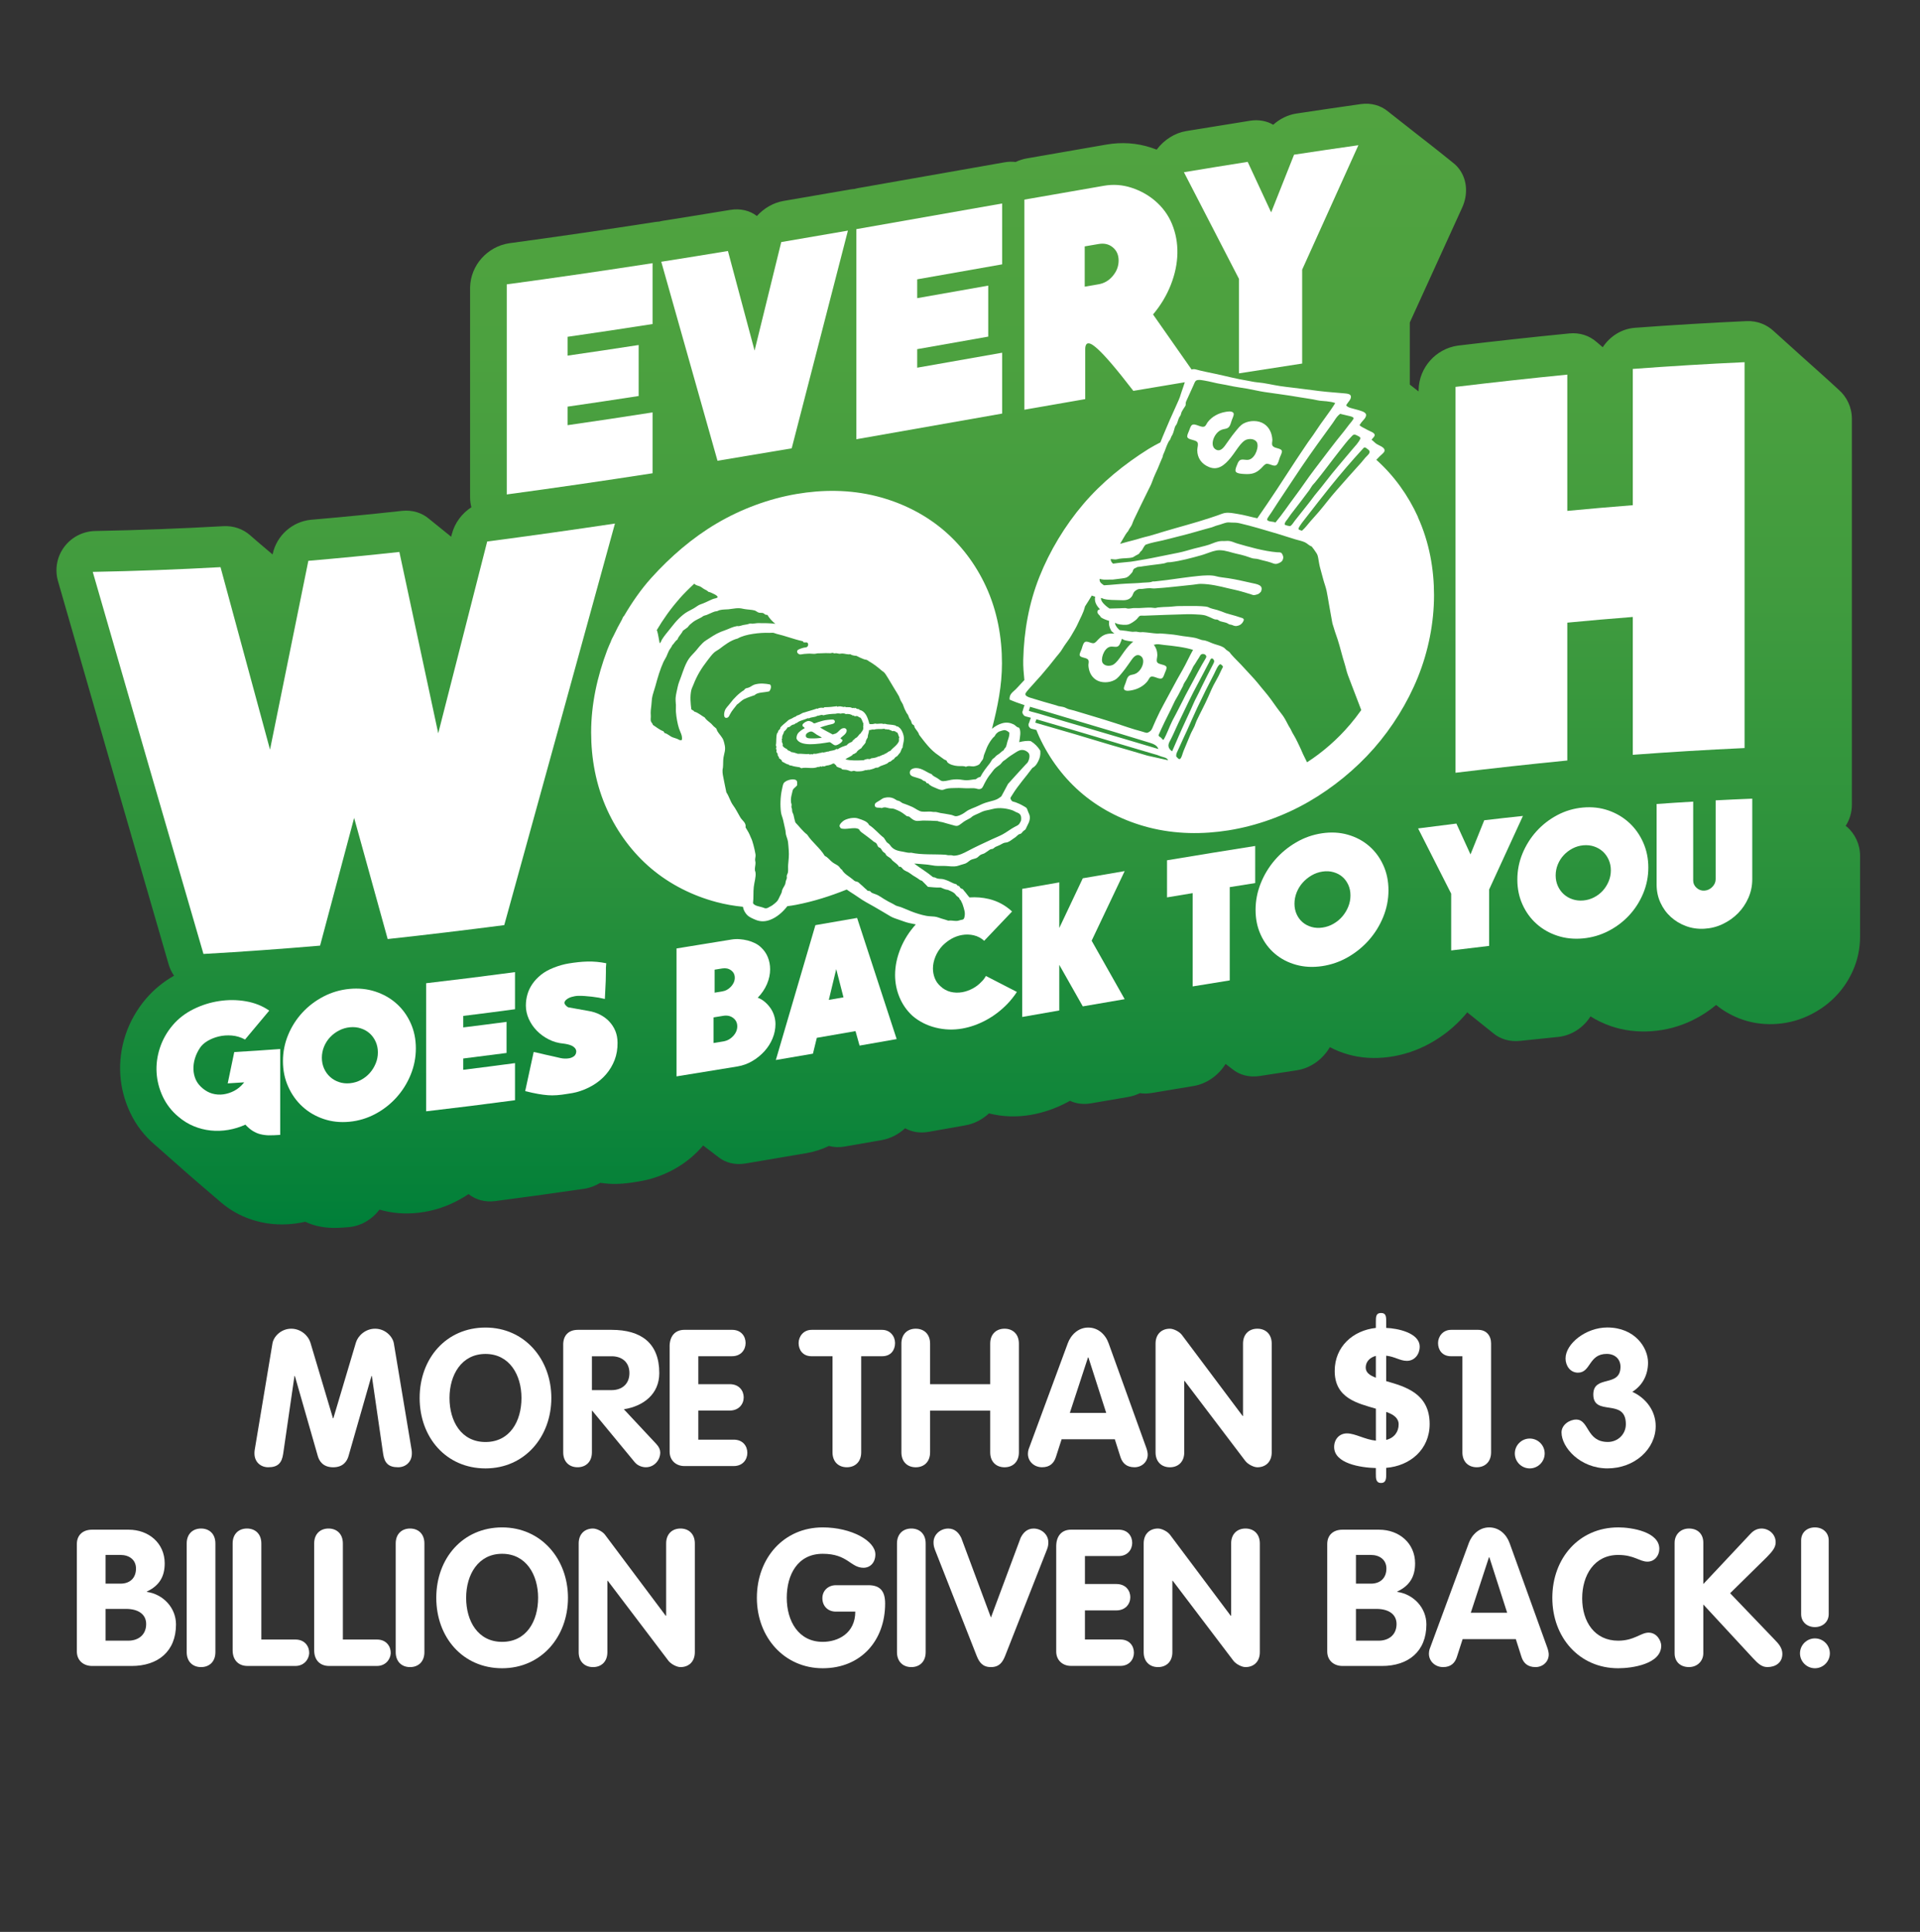
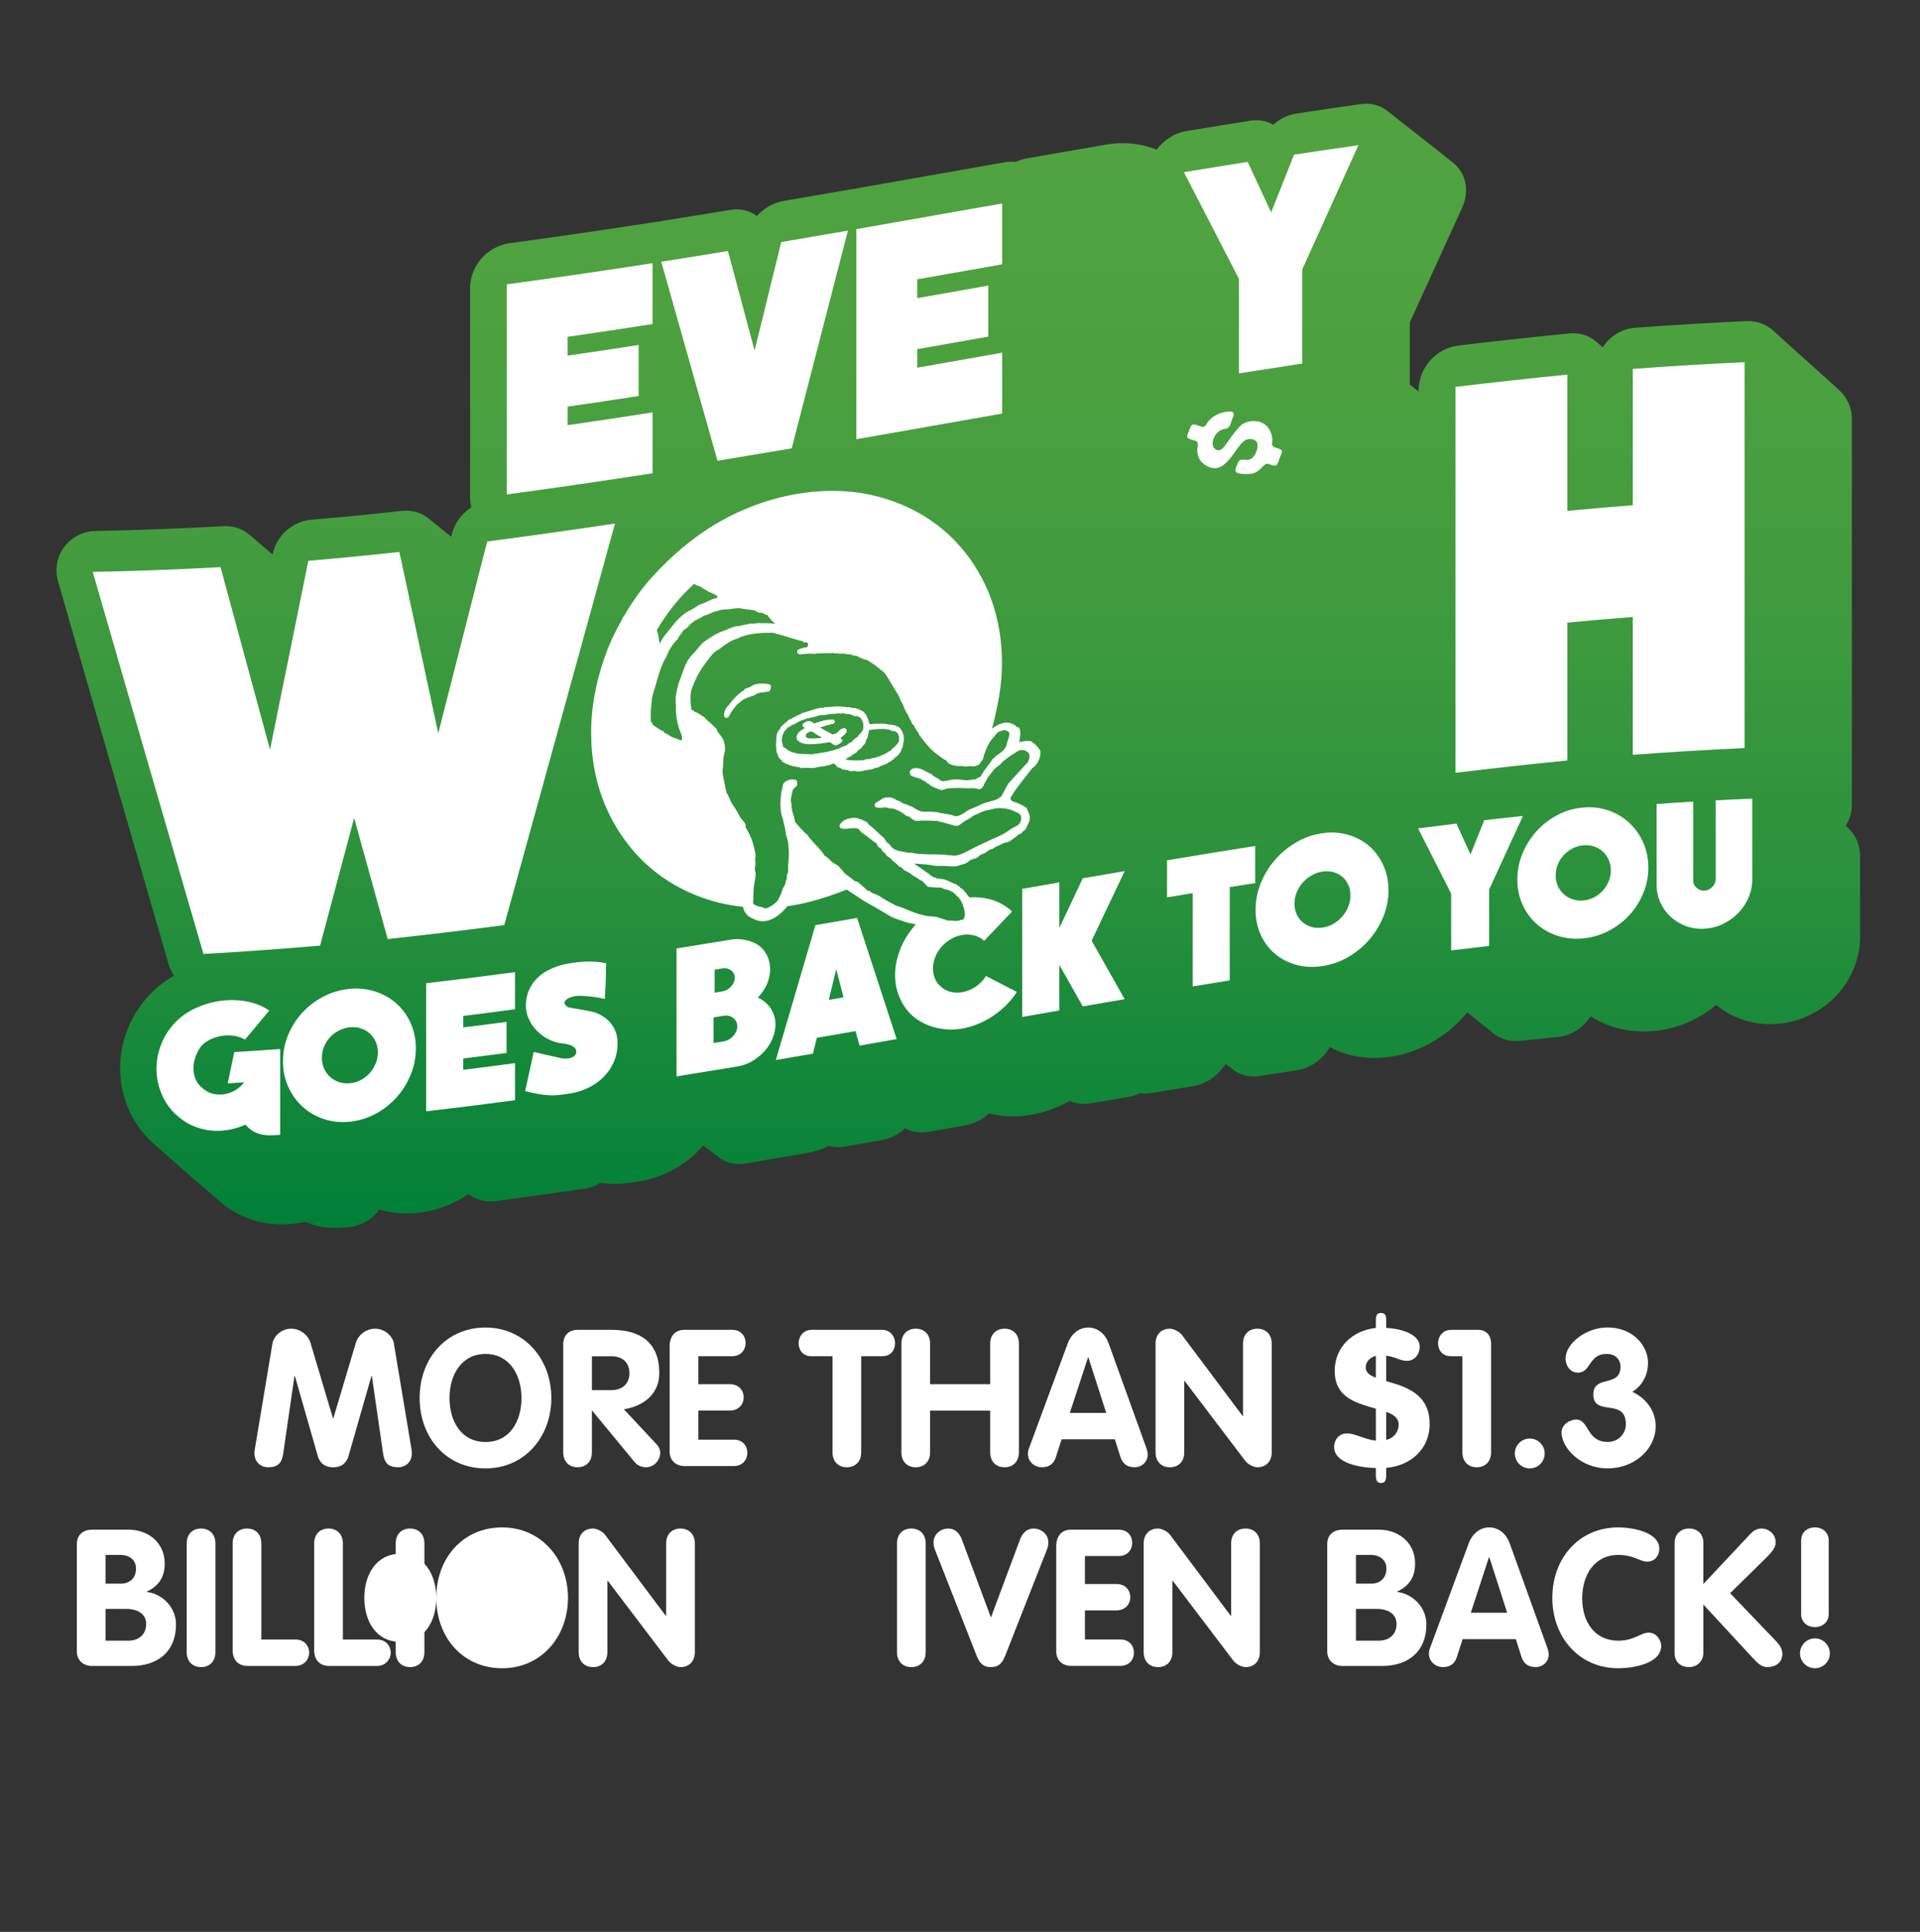
<svg xmlns="http://www.w3.org/2000/svg" id="Layer_1" version="1.1" viewBox="0 0 787 792">
  <rect x="0" y="0" width="787" height="792" fill="#333333" stroke="none" />
  <defs>
    <style>
      .st0 {
        fill-rule: evenodd;
      }

      .st0, .st1 {
        fill: #fff;
      }

      .st2 {
        fill: url(#linear-gradient);
      }
    </style>
    <linearGradient id="linear-gradient" x1="392.5" y1="503.39" x2="392.5" y2="42.48" gradientUnits="userSpaceOnUse">
      <stop offset="0" stop-color="#007f39" />
      <stop offset=".11" stop-color="#10863a" />
      <stop offset=".33" stop-color="#2c923c" />
      <stop offset=".56" stop-color="#409b3e" />
      <stop offset=".78" stop-color="#4ca13f" />
      <stop offset="1" stop-color="#51a340" />
    </linearGradient>
  </defs>
  <g>
    <path class="st2" d="M756.8,338.81c-.09-.08-.17-.17-.26-.25,1.61-2.5,2.54-5.47,2.54-8.65v-158.19c0-4.79-2.11-9.08-5.45-11.98-.17-.16-.35-.32-.52-.48-.17-.16-.35-.32-.52-.48-.17-.16-.35-.32-.52-.48-.17-.16-.35-.32-.52-.48-.17-.16-.35-.32-.53-.48-.17-.16-.35-.32-.52-.48-.17-.16-.35-.32-.53-.48-.17-.16-.35-.32-.52-.47-.17-.16-.35-.32-.53-.48-.17-.16-.35-.32-.52-.47-.17-.16-.35-.32-.53-.48-.17-.16-.35-.32-.52-.47-.17-.16-.35-.32-.53-.48-.17-.16-.35-.32-.52-.47-.17-.16-.35-.32-.53-.47-.17-.16-.35-.32-.52-.47-.17-.16-.35-.32-.52-.47-.17-.16-.35-.32-.53-.47-.17-.16-.35-.32-.52-.47-.17-.16-.35-.32-.53-.47-.17-.16-.35-.32-.52-.47-.17-.16-.35-.32-.53-.47-.17-.16-.35-.32-.52-.47-.17-.16-.35-.32-.53-.47-.17-.16-.35-.32-.52-.47-.17-.16-.35-.32-.53-.47-.17-.16-.35-.32-.52-.47-.17-.16-.35-.32-.53-.47-.17-.16-.35-.32-.52-.47-.17-.16-.35-.32-.52-.47-.17-.16-.35-.32-.52-.47-.17-.16-.35-.32-.52-.47-.17-.16-.35-.32-.52-.47-.17-.16-.35-.32-.52-.47-.17-.16-.35-.32-.52-.47-.17-.16-.35-.32-.52-.47-.17-.16-.35-.32-.52-.47-.17-.16-.35-.32-.52-.47-.17-.16-.35-.32-.52-.47-.17-.16-.35-.32-.53-.47-.17-.16-.35-.32-.52-.47-.17-.16-.35-.32-.52-.47-.17-.16-.35-.32-.52-.47-.17-.16-.35-.32-.52-.47-.17-.16-.35-.32-.52-.47-.17-.16-.35-.31-.52-.47-.17-.16-.35-.31-.52-.47-.17-.16-.35-.31-.52-.47-.17-.16-.35-.31-.52-.47-.17-.16-.35-.31-.52-.47-.17-.16-.35-.31-.52-.47-2.87-2.66-6.77-4.22-11.06-4.04-15.29.69-30.56,1.61-45.82,2.74-5.44.42-10.25,3.55-13.13,7.96-.17-.15-.34-.29-.51-.43-.17-.15-.35-.29-.52-.44-.17-.15-.35-.29-.52-.44-.17-.15-.35-.29-.52-.44-.17-.15-.35-.29-.52-.44-2.87-2.52-6.78-3.88-11.09-3.46-15.29,1.5-30.56,3.18-45.82,5.01-8.93,1.31-15.76,8.97-15.98,18.01v.76c-.06-.04-.11-.09-.17-.13-.17-.15-.35-.28-.53-.41-.17-.15-.35-.28-.52-.41-.17-.15-.35-.28-.53-.41-.17-.15-.35-.28-.52-.41-.17-.15-.35-.28-.53-.41-.17-.15-.35-.28-.52-.41-.1-.08-.2-.15-.29-.23v-25.45c7.14-15.69,14.29-31.38,21.45-47.07,2.4-5.24,2.08-11.04-.85-15.35-.82-1.21-1.82-2.25-2.95-3.11-.17-.14-.35-.28-.52-.42-.17-.14-.35-.28-.52-.42-.17-.14-.35-.28-.52-.42-.17-.14-.35-.28-.52-.42-.17-.14-.35-.28-.53-.42-.17-.14-.35-.28-.52-.42-.17-.14-.35-.28-.53-.42-.17-.14-.35-.28-.52-.42-.17-.14-.35-.28-.53-.42-.17-.14-.35-.28-.52-.42-.17-.14-.35-.28-.53-.42-.17-.14-.35-.28-.52-.41-.17-.14-.35-.28-.53-.42-.17-.14-.35-.28-.52-.41-.17-.14-.35-.28-.53-.42-.17-.14-.35-.28-.52-.41-.17-.14-.35-.28-.52-.41-.17-.14-.35-.28-.53-.42-.17-.14-.35-.28-.52-.41-.17-.14-.35-.28-.53-.41-.17-.14-.35-.28-.52-.41-.17-.14-.35-.28-.53-.41-.17-.14-.35-.28-.52-.41-.17-.14-.35-.28-.53-.41-.17-.14-.35-.28-.52-.41-.17-.14-.35-.28-.53-.41-.17-.14-.35-.28-.52-.41-.17-.14-.35-.28-.53-.41-.17-.14-.35-.28-.52-.41-.17-.14-.35-.28-.52-.41-.17-.14-.35-.28-.52-.41-.17-.14-.35-.28-.52-.41-.17-.14-.35-.28-.52-.41-.17-.14-.35-.28-.52-.41-.17-.14-.35-.28-.52-.41-.17-.14-.35-.28-.52-.41-.17-.14-.35-.28-.52-.41-.17-.14-.35-.28-.52-.41-.17-.14-.35-.28-.52-.41-.17-.14-.35-.28-.53-.41-.17-.14-.35-.28-.52-.41-.17-.14-.35-.28-.52-.41-.17-.14-.35-.28-.52-.41-.17-.14-.35-.28-.52-.41-.17-.14-.35-.28-.52-.41-.17-.14-.35-.28-.52-.41-.17-.14-.35-.28-.52-.41-.17-.14-.35-.28-.52-.41-.17-.14-.35-.28-.52-.41-.17-.14-.35-.28-.52-.41-.17-.14-.35-.28-.52-.41-2.95-2.45-6.91-3.55-11.11-2.96-8.8,1.24-17.59,2.54-26.37,3.87-3.5.53-6.81,2.18-9.5,4.59-2.7-1.58-6.01-2.2-9.5-1.64-8.72,1.38-17.43,2.79-26.14,4.23-4.7.78-9.12,3.59-12.13,7.61-.74-.29-1.49-.56-2.26-.81-5.89-1.92-12.05-2.35-18.32-1.27-10.89,1.88-21.78,3.78-32.67,5.68-1.59.28-3.12.78-4.57,1.47-1.45-.18-2.98-.14-4.57.14-19.92,3.51-39.83,7.04-59.76,10.52-.59.1-1.17.24-1.74.4-.57.04-1.14.1-1.72.2-9.11,1.59-18.21,3.16-27.33,4.71-4.17.71-8.04,2.98-10.93,6.17-2.89-2.22-6.76-3.19-10.93-2.5-9.1,1.51-18.21,2.98-27.33,4.42-.6.09-1.19.22-1.78.38-.59.03-1.18.08-1.78.18-19.9,3.09-39.81,6-59.76,8.7-8.9,1.38-15.76,9-15.98,18.05,0,28.71,0,57.42,0,86.13,0,1.41.19,2.76.53,4.03-3.87,2.52-6.85,6.47-8.02,11.06-.11.42-.16.63-.27,1.04-.05-.04-.11-.08-.16-.13-.17-.15-.35-.28-.52-.42-.17-.15-.35-.28-.52-.42-.17-.15-.35-.28-.52-.42-.17-.15-.35-.28-.52-.42-.17-.15-.35-.28-.52-.42-.17-.15-.35-.28-.52-.42-.17-.15-.35-.28-.52-.42-.17-.15-.35-.28-.52-.42-.17-.15-.35-.28-.52-.42-.17-.15-.35-.28-.52-.42-.17-.15-.35-.28-.52-.42-.17-.15-.35-.28-.52-.42-.17-.15-.35-.28-.52-.42-.17-.15-.35-.28-.52-.42-.17-.15-.35-.28-.52-.42-.17-.15-.35-.28-.52-.42-.17-.15-.35-.28-.52-.42-2.91-2.52-6.88-3.79-11.19-3.32-12.42,1.37-24.86,2.57-37.31,3.65-7.67.77-14.02,6.48-15.65,14.01-.02.08-.02.11-.04.19-.12-.1-.24-.2-.36-.29-.17-.15-.35-.3-.52-.44-.17-.15-.35-.3-.52-.44-.17-.15-.35-.3-.52-.44-.17-.15-.35-.3-.52-.44-.17-.15-.35-.3-.52-.44-.17-.15-.35-.3-.52-.44-.17-.15-.35-.3-.52-.44-.17-.15-.35-.3-.52-.44-.17-.15-.35-.3-.52-.44-.17-.15-.35-.3-.52-.44-.17-.15-.35-.3-.52-.45-.17-.15-.35-.3-.52-.45-.17-.15-.35-.3-.52-.45-.17-.15-.35-.3-.52-.45-.17-.15-.35-.3-.52-.45-.17-.15-.35-.3-.52-.45-.17-.15-.35-.3-.52-.45-2.9-2.57-6.81-3.98-11.03-3.73-17.45.97-34.89,1.64-52.37,1.97-5.02.07-9.75,2.46-12.77,6.48-3.02,4.02-3.98,9.21-2.6,14.03,15.05,52.43,30.18,104.83,45.38,157.22.49,1.68,1.24,3.21,2.2,4.57-4.35,2.48-8.18,5.6-11.39,9.32-.02.03-.04.05-.07.08-3.8,4.48-6.66,9.5-8.45,14.93-1.75,5.34-2.47,10.8-2.12,16.24.34,5.37,1.71,10.61,4.03,15.54,2.41,5.12,5.86,9.61,10.25,13.31.04.03.07.06.11.09.14.12.27.25.42.37.03.03.07.05.1.08.14.12.28.26.42.38.03.03.07.05.1.08.14.12.28.26.42.38.03.03.07.05.1.08.14.12.28.26.42.38.03.03.07.05.1.08.14.12.28.26.42.38.03.03.07.05.1.08.14.12.28.26.42.38.03.03.07.05.1.08.14.12.28.26.42.38.03.03.07.05.1.08.14.12.28.26.42.38.03.03.07.05.1.08.14.12.28.26.42.38.03.03.07.05.1.08.14.12.28.26.42.38.03.03.07.05.1.08.14.12.28.26.42.38.03.03.07.05.1.08.14.12.28.26.42.38.03.03.07.05.1.08.14.12.28.26.43.38.03.03.07.05.1.08.14.12.28.26.42.38.03.03.07.05.1.08.14.12.28.25.42.38.03.03.07.05.1.08.14.12.28.25.42.38.03.03.07.05.1.08.14.12.28.25.42.38.03.03.07.05.1.08.14.12.28.25.42.38.03.03.07.05.1.08.14.12.28.25.42.38.03.03.07.05.1.08.14.12.28.25.42.38.03.03.07.05.1.08.14.12.28.25.42.38.03.03.07.05.1.08.14.12.28.25.42.38.03.03.07.05.1.08.14.12.28.25.42.38.03.03.07.05.1.08.14.12.28.25.42.38.03.03.07.05.1.08.14.12.28.25.43.38.03.03.07.05.1.08.14.12.28.25.42.38.03.03.07.05.1.08.14.12.28.25.43.38.03.03.07.05.1.08.14.12.28.25.42.37.03.03.07.05.1.08.14.12.28.25.43.38.03.03.07.05.1.08.14.12.28.25.42.37.03.03.07.05.1.08.14.12.28.25.43.38.03.03.07.05.1.08.14.12.28.25.42.37.03.03.07.05.1.08.14.12.28.25.43.38.03.03.07.05.1.08.14.12.28.25.42.37.03.03.07.05.1.08.14.12.28.25.43.37.03.03.07.05.1.08.14.12.28.25.42.37.03.03.07.05.1.08.14.12.28.25.42.37.03.03.07.05.1.08.14.12.28.25.43.37.03.03.07.05.1.08.14.12.28.25.42.37.03.03.07.05.1.08.14.12.28.25.43.37.03.03.07.05.1.08.14.12.28.25.42.37.03.03.07.05.1.08.14.12.28.25.43.37.03.03.07.05.1.08.14.12.28.25.42.37.03.03.07.05.1.08.14.12.28.25.43.37.03.03.07.05.1.08.14.12.28.25.42.37.03.03.07.05.1.08.14.12.28.25.43.37.03.03.07.05.1.08.14.12.28.25.42.37.03.03.07.05.1.08.14.12.28.25.43.37.03.03.07.05.1.08.14.12.28.25.42.37.03.03.07.05.1.08.14.12.28.25.42.37.03.03.07.05.1.08.14.12.28.25.42.37.02.02.04.03.07.05.15.13.3.27.46.4,3.09,2.57,6.52,4.64,10.16,6.08,3.55,1.41,7.3,2.29,11.12,2.63,2.25.19,4.54.2,6.81.02,1.55-.12,3.13-.34,4.7-.64.52-.1,1.03-.21,1.55-.33,1.52.72,3.09,1.28,4.71,1.68,2.2.54,4.53.83,6.91.85,2.53.02,5.99-.3,6.37-.34,5.02-.48,9.5-3.25,12.43-7.17,5.02,1.49,10.38,1.93,15.95,1.3,5.93-.67,11.63-2.5,16.93-5.44,1.25-.69,2.46-1.43,3.64-2.22,2.85,2.29,6.67,3.43,10.87,2.88,12.16-1.59,24.3-3.26,36.43-5.04,2.39-.35,4.65-1.21,6.68-2.45,1.15.15,2.3.29,3.45.37,1.83.13,3.84.1,5.94-.07,1.27-.1,2.6-.26,3.93-.46.55-.09,1.12-.19,1.67-.28.89-.15,1.72-.28,2.51-.44,1.17-.23,2.1-.44,2.94-.68,3.99-1.13,7.84-2.77,11.37-4.91,3.91-2.38,7.36-5.31,10.25-8.72.04-.04.07-.09.1-.13.14.11.29.21.44.32.17.14.35.27.52.4.17.14.35.27.53.4.17.14.35.27.52.4.17.14.35.27.53.4.17.14.35.27.52.4.17.14.35.27.53.4.17.14.35.27.52.4.17.14.35.27.52.4.17.14.35.27.52.4.17.14.35.27.52.4.17.14.35.27.52.4,2.88,2.32,6.79,3.4,11.12,2.68,8.33-1.4,16.66-2.81,24.99-4.23,3.21-.55,6.32-1.55,9.29-2.96,2.01.54,4.2.64,6.45.24,6.08-1.06,9.13-1.59,15.21-2.66,3.54-.62,6.87-2.37,9.56-4.85,2.69,1.53,6.02,2.11,9.56,1.49,6.08-1.07,9.13-1.61,15.21-2.69,3.5-.62,6.86-2.36,9.59-4.89.02,0,.05.01.07.02,5.59,1.41,11.39,1.59,17.21.57,5.18-.91,10.31-2.71,15.24-5.36.23-.12.46-.26.69-.39,2.49,1.17,5.45,1.59,8.63,1.04,6.08-1.05,9.13-1.57,15.21-2.61,1.68-.29,3.3-.82,4.82-1.56,1.53.22,3.15.21,4.81-.07,6.87-1.16,10.3-1.73,17.17-2.86,5.27-.87,10.17-4.26,13.14-9.05.07.06.15.11.22.17.17.14.35.27.52.4.17.14.35.27.53.4.17.14.35.27.52.4.17.14.35.27.52.4.17.14.35.27.52.4,2.88,2.35,6.82,3.46,11.17,2.78,6.08-.95,9.13-1.42,15.21-2.35,5.7-.86,10.69-4.58,13.52-9.48,2.3,1.22,4.76,2.21,7.37,2.96,5.3,1.52,11,1.88,16.93,1.07,5.93-.81,11.63-2.72,16.93-5.68,5.16-2.88,9.75-6.55,13.64-10.91.5-.56.98-1.13,1.45-1.7.03.02.05.04.08.06.17.14.35.28.52.42.17.14.35.28.53.42.17.14.35.28.52.42.17.14.35.28.53.42.17.14.35.28.52.42.17.14.35.28.52.42.17.14.35.28.53.42.17.14.35.28.52.42.17.14.35.28.53.42.17.14.35.28.52.42.17.14.35.29.53.42.17.14.35.28.52.42.17.14.35.29.53.42.17.14.35.28.52.42.17.14.35.29.53.42.17.14.35.28.52.42.17.14.35.29.53.42.17.14.35.29.52.42.17.14.35.29.52.42.17.14.35.29.52.42,2.87,2.43,6.77,3.68,11.06,3.22,6.22-.67,9.34-.99,15.56-1.61,5.57-.55,10.48-3.85,13.34-8.44,2.56,1.62,5.33,2.95,8.3,3.98,5.25,1.82,10.9,2.52,16.78,2.1,5.88-.42,11.52-1.94,16.78-4.51,3.5-1.71,6.72-3.81,9.64-6.25,2.82,2.31,6,4.16,9.5,5.53,4.36,1.7,9.04,2.48,13.89,2.32,4.83-.16,9.5-1.23,13.88-3.2,4.17-1.88,7.9-4.41,11.08-7.54,3.24-3.19,5.83-6.94,7.7-11.15,1.96-4.41,2.95-9.12,2.95-14.03v-33.04c0-4.78-2.1-9.06-5.42-11.97Z" />
    <g>
      <path class="st0" d="M561.16,346.81c-2.46-2.12-5.35-3.66-8.66-4.61-3.3-.95-6.84-1.15-10.61-.59-3.77.56-7.31,1.8-10.61,3.73-3.31,1.93-6.19,4.32-8.66,7.16-2.46,2.84-4.41,6.03-5.83,9.56-1.42,3.53-2.14,7.18-2.14,10.95s.71,7.19,2.14,10.27c1.42,3.09,3.37,5.67,5.83,7.75,2.46,2.08,5.35,3.58,8.66,4.5,3.31.92,6.84,1.1,10.61.55,3.77-.56,7.3-1.78,10.61-3.68,3.31-1.9,6.19-4.25,8.66-7.06,2.46-2.81,4.41-5.96,5.83-9.46,1.42-3.5,2.14-7.14,2.14-10.9s-.71-7.21-2.14-10.32c-1.42-3.11-3.37-5.73-5.83-7.85ZM552.65,371.7c-.6,1.49-1.41,2.82-2.43,4.01-1.01,1.19-2.22,2.18-3.62,2.99-1.4.81-2.9,1.33-4.49,1.56-1.59.24-3.09.16-4.49-.24-1.4-.39-2.62-1.03-3.66-1.91-1.04-.88-1.86-1.98-2.46-3.29-.6-1.31-.9-2.76-.9-4.35s.3-3.13.9-4.63c.6-1.49,1.42-2.82,2.46-3.99,1.04-1.17,2.26-2.16,3.66-2.98,1.4-.81,2.9-1.34,4.49-1.57,1.59-.24,3.09-.15,4.49.25,1.4.4,2.61,1.03,3.62,1.9,1.01.87,1.82,1.96,2.43,3.27.6,1.31.9,2.77.9,4.36s-.3,3.13-.9,4.62Z" />
      <path class="st0" d="M478.36,367.89c4.2-.7,6.3-1.05,10.5-1.74v38.24c6.08-1,9.13-1.5,15.21-2.47v-38.24c4.17-.67,6.26-1,10.43-1.66v-15.21c-12.06,1.89-24.1,3.87-36.14,5.87v15.21Z" />
      <path class="st0" d="M114.85,430.05c-7.53.55-11.3.8-18.83,1.25-1.07,5.14-1.61,7.71-2.68,12.84,2.69-.16,4.04-.25,6.74-.43-.12.15-.17.23-.29.38-1.11,1.33-2.38,2.36-3.8,3.11-1.42.74-2.9,1.22-4.42,1.43-1.52.21-3.02.11-4.49-.29-1.47-.4-2.82-1.17-4.02-2.17-1.2-1-2.18-2.17-2.79-3.51-.6-1.35-.93-2.76-.98-4.26-.05-1.49.16-3,.62-4.52.46-1.52,1.17-2.96,2.06-4.31.68-1.03,1.7-1.98,3.08-2.81,1.38-.82,2.91-1.44,4.6-1.85,1.69-.41,3.48-.54,5.36-.39,1.88.15,3.69.7,5.43,1.64,3.97-4.72,5.95-7.09,9.92-11.85-2.75-1.92-5.93-3.19-9.52-3.82-3.6-.63-7.24-.67-10.94-.11-3.69.55-7.22,1.66-10.57,3.32-3.36,1.66-6.21,3.85-8.51,6.55-2.42,2.84-4.18,5.98-5.29,9.38-1.11,3.4-1.56,6.8-1.34,10.19.22,3.4,1.08,6.67,2.57,9.82,1.5,3.15,3.62,5.88,6.37,8.17,1.93,1.65,4.02,2.94,6.27,3.87,2.24.93,4.56,1.52,6.95,1.77,2.39.25,4.79.17,7.21-.24,2.41-.41,4.76-1.13,7.03-2.15.97,1.05,1.94,1.89,2.93,2.52.99.63,2.03,1.09,3.11,1.37,1.09.28,2.23.44,3.44.48,1.21.03,3.38-.07,4.78-.18,0-5.85,0-8.78,0-14.63v-20.57Z" />
      <path class="st0" d="M162.49,411.41c-2.46-2.2-5.35-3.83-8.66-4.92-3.31-1.08-6.84-1.44-10.61-1.08-3.77.36-7.3,1.4-10.61,3.12-3.31,1.72-6.19,3.91-8.66,6.58-2.46,2.67-4.41,5.71-5.83,9.13-1.42,3.42-2.14,7.01-2.14,10.78s.71,7.25,2.14,10.44c1.42,3.19,3.37,5.92,5.83,8.18,2.46,2.26,5.35,3.96,8.66,5.08,3.31,1.13,6.84,1.51,10.61,1.15,3.77-.36,7.3-1.43,10.61-3.19,3.31-1.76,6.19-4.02,8.66-6.75,2.46-2.73,4.41-5.83,5.83-9.3,1.42-3.47,2.14-7.08,2.14-10.85s-.71-7.22-2.14-10.37c-1.42-3.15-3.37-5.82-5.83-8.01ZM153.98,436c-.6,1.46-1.41,2.77-2.43,3.91-1.01,1.14-2.22,2.08-3.62,2.83-1.4.74-2.9,1.19-4.49,1.34-1.59.15-3.09,0-4.49-.48-1.4-.47-2.62-1.18-3.66-2.13-1.04-.94-1.86-2.09-2.46-3.43-.6-1.35-.9-2.82-.9-4.41s.3-3.12.9-4.57c.6-1.45,1.42-2.73,2.46-3.84,1.04-1.11,2.26-2.03,3.66-2.76,1.4-.73,2.9-1.18,4.49-1.33,1.59-.15,3.09,0,4.49.47,1.4.46,2.61,1.15,3.62,2.06,1.01.91,1.82,2.03,2.43,3.37.6,1.34.91,2.8.91,4.4s-.3,3.12-.91,4.59Z" />
      <path class="st0" d="M189.88,438.58v-4.64c7.1-.88,10.65-1.33,17.75-2.27v-12.75c-7.1.94-10.65,1.4-17.75,2.27v-4.71c7.08-.87,14.15-1.78,21.22-2.74v-15.21c-12.13,1.63-24.27,3.14-36.43,4.55,0,17.5,0,35.01,0,52.51,12.16-1.41,24.3-2.92,36.43-4.55,0-6.08,0-9.13,0-15.21-7.07.95-14.14,1.87-21.22,2.74Z" />
      <path class="st0" d="M249.75,418.78c-1.06-1.12-2.32-2.05-3.77-2.8s-3.04-1.26-4.78-1.54c-3.3-.59-4.95-.88-8.26-1.48-.53-.26-.98-.66-1.34-1.18-.36-.53-.28-1.15.25-1.7.61-.63,1.46-1.08,2.35-1.35.89-.27,1.84-.45,2.79-.48,1.65-.04,3.55.11,5.58.34,2.03.23,3.81.55,5.36.94.19-3.31.31-5.78.36-7.41.05-1.62.07-2.84.07-3.63v-1.77c0-.39.05-1,.14-1.83-2.61-.53-5.18-.76-7.71-.7-2.54.06-5.12.37-7.64.78-1.94.31-4.07.9-6.23,1.76-1.95.77-3.68,1.71-5.11,2.85-1.42,1.14-2.61,2.39-3.55,3.75-.94,1.36-1.63,2.8-2.06,4.3-.43,1.51-.65,3.04-.65,4.58,0,1.88.4,3.71,1.19,5.49.8,1.77,1.88,3.38,3.26,4.8,1.38,1.43,3.01,2.63,4.89,3.59,1.88.97,3.96,1.56,6.23,1.76.53.07,1.09.17,1.67.31.58.13,1.12.32,1.63.56.51.24.93.57,1.27.98.34.41.54.94.51,1.48-.05.79-.41,1.45-.94,1.84-.53.39-1.2.7-1.96.83-1.21.21-2.43.15-3.51-.08-1.09-.23-2.19-.49-3.3-.76-1.36-.3-2.04-.45-3.4-.75-.73-.19-1.45-.37-2.17-.53-.72-.16-1.45-.32-2.17-.46-1.39,6.42-2.09,9.63-3.48,16.05,2.17.53,3.95.91,5.32,1.15,1.37.24,2.72.42,4.02.52,1.11.09,2.34.08,3.69-.01,1.35-.09,2.77-.3,4.2-.53.76-.12,1.5-.23,2.17-.35.68-.12,1.18-.23,1.52-.33,2.46-.65,4.74-1.6,6.84-2.85,2.1-1.25,3.9-2.75,5.4-4.5,1.5-1.75,2.67-3.71,3.51-5.89.84-2.18,1.22-4.57,1.19-7.1-.02-1.72-.3-3.33-.9-4.79-.6-1.45-1.44-2.74-2.5-3.86Z" />
      <path class="st0" d="M315.85,413.34c-.65-.95-1.42-1.81-2.32-2.58-.89-.77-1.87-1.35-2.93-1.75,1.64-1.68,2.9-3.53,3.77-5.56.87-2.03,1.3-4.06,1.3-6.09,0-1.74-.31-3.39-.94-4.95-.63-1.56-1.57-2.91-2.82-4.05-.68-.66-1.48-1.22-2.43-1.69-.94-.47-1.96-.84-3.04-1.12-1.09-.28-2.2-.45-3.33-.53-1.13-.08-2.23-.03-3.29.15-7.5,1.24-15.01,2.47-22.52,3.66,0,17.48,0,34.96,0,52.44,8.33-1.34,16.66-2.7,24.99-4.07,2.17-.36,4.2-1.1,6.08-2.21,1.88-1.11,3.54-2.45,4.96-4.02,1.42-1.57,2.54-3.31,3.33-5.23.8-1.92,1.2-3.9,1.2-5.92,0-1.11-.17-2.23-.51-3.35-.34-1.12-.83-2.16-1.49-3.12ZM292.92,397.53c1.25-.2,1.87-.31,3.12-.51,1.4-.23,2.61.03,3.62.77,1.01.74,1.52,1.76,1.52,3.05s-.51,2.49-1.52,3.6c-1.01,1.1-2.22,1.77-3.62,2-1.25.21-1.87.31-3.12.51v-9.42ZM300.53,424.72c-1.11,1.22-2.46,1.95-4.06,2.22-1.59.26-2.39.39-3.98.65v-10.5c1.59-.26,2.39-.39,3.98-.65,1.59-.26,2.94.03,4.06.88,1.11.85,1.67,1.99,1.67,3.43s-.56,2.77-1.67,3.98Z" />
      <path class="st0" d="M334.23,379.28c-5.41,18.43-10.81,36.86-16.22,55.28,6.08-1.03,9.13-1.55,15.21-2.6.64-2.6.96-3.9,1.59-6.5,6.35-1.09,9.52-1.64,15.86-2.75.67,2.38,1,3.56,1.66,5.94,6.08-1.06,9.13-1.6,15.21-2.67-5.41-16.56-10.82-33.11-16.22-49.67-6.84,1.19-10.26,1.79-17.09,2.96ZM339.73,409.91c1.22-5.05,1.82-7.57,3.04-12.62,1.19,4.63,1.78,6.95,2.97,11.58-2.4.42-3.61.63-6.01,1.04Z" />
      <path class="st0" d="M443.83,360.07c-3.21,6.79-6.42,13.57-9.63,20.36v-18.69c-6.08,1.06-9.13,1.59-15.21,2.66,0,17.5,0,35.01,0,52.51,6.08-1.07,9.13-1.6,15.21-2.66v-18.69c3.85,6.8,5.78,10.2,9.63,17.01,6.87-1.19,10.3-1.78,17.17-2.95-4.51-7.99-9.03-15.98-13.54-23.97,4.51-9.52,9.03-19.03,13.54-28.54-6.87,1.17-10.3,1.76-17.17,2.95Z" />
      <path class="st0" d="M624.23,334.5c-6.34.68-9.51,1.03-15.84,1.77-2.26,5.6-3.38,8.4-5.64,14.01-2.31-5.06-3.47-7.59-5.78-12.65-6.28.77-9.42,1.17-15.7,1.99,4.53,8.91,9.05,17.83,13.56,26.75v23.27c6.22-.77,9.34-1.14,15.56-1.86,0-7.71,0-15.42,0-23.12,4.61-10.06,9.23-20.11,13.85-30.16Z" />
      <path class="st0" d="M667.78,337.29c-2.43-2.24-5.27-3.92-8.53-5.05-3.26-1.13-6.74-1.52-10.46-1.18-3.71.34-7.2,1.38-10.45,3.1-3.26,1.73-6.1,3.93-8.53,6.61-2.42,2.68-4.34,5.73-5.75,9.13-1.4,3.41-2.11,6.97-2.11,10.68s.7,7.12,2.11,10.23c1.4,3.11,3.32,5.75,5.75,7.92,2.43,2.18,5.27,3.8,8.53,4.88,3.26,1.08,6.74,1.45,10.45,1.11,3.71-.34,7.2-1.35,10.46-3.03,3.26-1.68,6.1-3.82,8.53-6.44,2.43-2.62,4.34-5.6,5.75-8.97,1.4-3.36,2.11-6.9,2.11-10.61s-.7-7.15-2.11-10.3c-1.4-3.15-3.32-5.85-5.75-8.09ZM659.39,361.31c-.6,1.43-1.39,2.7-2.39,3.81-1,1.11-2.19,2.02-3.57,2.74-1.38.72-2.85,1.15-4.42,1.29-1.57.14-3.05-.01-4.43-.48-1.38-.46-2.58-1.16-3.6-2.08-1.02-.92-1.83-2.05-2.43-3.37-.59-1.32-.89-2.77-.89-4.34s.3-3.07.89-4.51c.59-1.44,1.4-2.71,2.43-3.8,1.02-1.1,2.22-2.01,3.6-2.74,1.38-.72,2.86-1.16,4.43-1.3,1.57-.14,3.05.02,4.42.49,1.38.47,2.57,1.17,3.57,2.08,1,.91,1.8,2.04,2.39,3.36.59,1.33.89,2.78.89,4.35s-.3,3.07-.89,4.5Z" />
      <path class="st0" d="M718.23,327.42c-6,.24-8.99.37-14.99.69v32.33c0,1.19-.47,2.25-1.39,3.18-.93.93-2.01,1.43-3.25,1.5-1.19.07-2.25-.31-3.18-1.14-.93-.83-1.39-1.83-1.39-3.02v-32.33c-6,.35-8.99.55-14.99.97v33.04c0,2.67.52,5.14,1.57,7.42,1.05,2.28,2.46,4.23,4.25,5.85,1.78,1.62,3.85,2.87,6.21,3.74,2.36.88,4.86,1.24,7.53,1.09,2.66-.15,5.19-.79,7.57-1.93,2.38-1.14,4.46-2.62,6.25-4.43,1.78-1.82,3.2-3.92,4.25-6.32,1.05-2.4,1.57-4.93,1.57-7.59,0-11.01,0-22.03,0-33.04Z" />
      <path class="st0" d="M267.48,169.07c-11.59,1.82-23.2,3.56-34.81,5.23v-7.6c9.71-1.4,19.41-2.85,29.11-4.35,0-8.36,0-12.54,0-20.91-9.7,1.5-19.4,2.95-29.11,4.35,0-3.09,0-4.63,0-7.72,11.61-1.67,23.22-3.41,34.81-5.23v-24.95c-19.89,3.08-39.81,5.99-59.76,8.68,0,28.71,0,57.42,0,86.13,19.95-2.69,39.86-5.6,59.76-8.68v-24.95Z" />
      <path class="st0" d="M324.51,183.82c7.69-29.76,15.37-59.52,23.05-89.28-9.11,1.58-18.21,3.15-27.33,4.7-3.64,14.83-7.29,29.66-10.93,44.49-3.64-13.61-7.29-27.22-10.93-40.83-9.1,1.5-18.21,2.98-27.32,4.41,7.68,27.2,15.36,54.4,23.05,81.59,10.14-1.67,20.28-3.37,30.41-5.1Z" />
      <path class="st0" d="M410.77,144.6c-11.6,2.04-23.21,4.1-34.81,6.14v-7.6c9.7-1.71,19.4-3.43,29.11-5.14,0-8.36,0-12.54,0-20.91-9.7,1.71-19.4,3.43-29.11,5.14v-7.72c11.6-2.05,23.21-4.1,34.81-6.14v-24.95c-19.92,3.51-39.83,7.04-59.76,10.52,0,28.71,0,57.42,0,86.13,19.92-3.48,39.84-7.01,59.76-10.52v-24.95Z" />
      <path class="st0" d="M507.85,153.06c8.63-1.36,17.26-2.71,25.9-4.02v-38.49c7.67-17.01,15.35-34.02,23.05-51.02-8.8,1.25-17.59,2.54-26.37,3.88-3.13,7.89-6.26,15.77-9.39,23.66-3.21-6.9-6.41-13.8-9.62-20.71-8.72,1.38-17.43,2.79-26.14,4.24,7.53,14.57,15.06,29.15,22.57,43.73v38.73Z" />
-       <path class="st0" d="M581.23,211.96c-4.03-8.88-9.8-16.95-17.08-23.46.47-.49.92-.95,1.42-1.46.51-.52,1.75-1.46,1.9-2.03.44-1.62-2.01-2.22-3.19-2.99-.77-.5-1.44-1.35-2.08-1.71.39-.74,1.18-1.14,1.27-1.87.14-1.07-2.02-1.63-2.97-2.2-1.31-.79-2.61-1.2-3.23-1.97.46-.71.89-1.32,1.5-1.97.49-.53,1.21-1.29,1.18-2.23-.04-1.22-2.47-1.74-3.83-2.14-1.67-.5-3.61-.73-4.33-1.74.57-1.29,2.5-2.7,1.8-4.09-.44-.87-2.77-.82-4.36-1-.88-.1-1.69-.15-2.46-.21-3.77-.28-8.19-.82-11.93-1.34-3.5-.49-6.83-.79-10.07-1.27-3.18-.47-6.14-1.28-9.58-1.56-1.31-.11-2.62-.46-3.98-.68-4.57-.73-8.73-1.88-13.07-2.79-2.78-.58-5.54-1.12-7.95-1.79-.61-.17-1.22-.16-1.76.03-5.26-7.52-10.53-15.05-15.8-22.57,3.17-3.78,5.6-7.85,7.31-12.21,1.7-4.36,2.59-8.65,2.67-12.86.08-4.21-.65-8.21-2.2-11.99-1.54-3.78-3.95-6.99-7.07-9.63-2.69-2.28-5.88-4.07-9.56-5.27-3.68-1.2-7.43-1.47-11.23-.81-10.89,1.88-21.78,3.78-32.67,5.69,0,28.71,0,57.42,0,86.13,8.31-1.46,16.63-2.91,24.95-4.35v-20.55c0-.79.14-1.41.42-1.85.28-.44.77-.57,1.48-.38.71.19,1.8.96,3.27,2.29,1.46,1.33,3.37,3.36,5.7,6.09,2.34,2.73,5.29,6.4,8.85,11.02,7.03-1.19,14.06-2.37,21.09-3.53-.4,1.24-.82,2.54-1.27,3.78-.3.81-.5,1.6-.73,2.26-.59,1.63-1.41,3.17-2.04,4.7-.66,1.6-1.44,3.1-2.08,4.63-1.29,3.08-2.67,6.16-3.88,9.28-1.62.85-3.28,1.71-4.82,2.67-10.02,6.28-19.24,13.79-26.76,22.61-7.49,8.79-13.78,19.19-18.03,29.89-4.26,10.73-6.33,22.19-6.61,33.96-.07,2.78.19,5.6.46,8.31-.51.54-1.02,1.08-1.55,1.66-.58.62-1.27,1.4-1.97,2.1-1.24,1.24-2.7,1.96-2.54,4.25,1.95.86,4.01,1.59,6.11,2.27-.28.82-.54,1.65-.76,2.48-.02.03-.05.05-.06.09-.06.14-.05.32-.01.51.01.18.06.36.15.5.01.02.04.03.05.05.17.32.38.61.56.73.36.25,1.2.41,1.87.59.28.08.55.16.83.24-.29.68-.54,1.37-.74,2.07-.03.04-.07.07-.1.12-.14.25-.14.52-.11.8,0,.23.03.46.14.64.03.05.09.09.14.13.15.25.32.46.48.55.42.25,1.25.34,1.89.53.19.05.37.11.55.16.39.96.76,1.93,1.2,2.86,4.2,9.06,10.31,17.24,18.03,23.62,7.78,6.43,17.01,10.92,26.76,13.45,10.98,2.84,22.22,2.89,32.8,1.2,11.4-1.83,22.76-5.92,32.8-11.71,9.89-5.7,19.22-13.31,26.76-21.89,7.49-8.54,13.79-18.69,18.03-29.19,4.28-10.61,6.61-22.26,6.61-33.65,0-10.65-1.93-21.65-6.61-31.95ZM456.14,113.11c-1.58,1.9-3.53,3.04-5.82,3.43-2.28.39-3.42.59-5.7.98v-16.51c2.28-.39,3.42-.59,5.7-.98,2.3-.4,4.24.06,5.82,1.38,1.58,1.31,2.38,3.12,2.38,5.41s-.79,4.39-2.38,6.29ZM556.27,178.55c.7.32,1.21.55,1.41,1.12-.78,1.82-2.25,3.21-3.47,4.68-3.64,4.41-7.42,8.64-10.93,13.24-1.15,1.51-2.36,3.01-3.59,4.48-1.26,1.49-2.34,3.12-3.57,4.62-1.84,2.25-3.6,4.61-5.37,6.77-.61.75-1.03,1.68-1.88,2.2-.76.02-1.7-.29-2.28-.57-.1-.83.6-1.55,1.1-2.19.53-.68.95-1.42,1.45-2.07,2.5-3.22,5.14-6.64,7.52-9.87.51-.69.88-1.48,1.41-2.14.31-.38.66-.69.96-1.06,3.5-4.27,6.79-8.83,10.18-13.11,1.47-1.86,3.06-3.97,4.64-5.57.36-.37.68-.76.97-.85.63-.19,1.07.14,1.46.31ZM549.49,169.64c.12,0,.12.08.23.11.82.2,1.89.43,2.9.69.95.25,2.11.38,2.25,1.12-.52.92-1.25,1.74-1.93,2.58-.69.85-1.31,1.78-2.01,2.63-4.22,5.12-8.13,10.46-12.19,15.75-2.73,3.57-5.19,7.35-7.91,10.95-2.7,3.58-5.16,7.33-8.03,10.75-.78-.53-3.56-.18-3.38-1.41.06-.41,1.2-1.91,1.71-2.7,1.76-2.75,3.59-5.53,5.3-8.08,2.42-3.6,4.53-6.87,7.11-10.68,4.13-6.08,8.46-12.05,12.78-17.97.64-.88,1.16-1.85,1.81-2.6.28-.32,1.04-1.15,1.37-1.12ZM461.44,219.02c.17-.25.35-.5.52-.75.12-.13.26-.28.36-.4.21-.27.32-.62.55-1,.32-.54.82-1.14,1.13-1.87.28-.66.45-1.28.76-1.92,1.97-4.04,3.83-8.02,5.9-12.13.57-1.12,1.22-2.36,1.65-3.61.65-1.89,1.62-3.84,2.31-5.41.51-1.16.96-2.44,1.54-3.7.15-.32.29-.59.39-.89.09-.27.09-.56.19-.85.13-.38.39-.79.61-1.4.47-1.33,1.12-3.03,1.76-4.2.13-.24.4-.43.52-.67.2-.38.31-.84.49-1.21.17-.35.42-.69.55-1,.47-1.06.61-2.05.94-2.97.17-.46.56-.83.77-1.31.36-.8.55-1.74.95-2.56.17-.35.47-.66.61-.99.17-.39.19-.79.35-1.17.2-.48.54-.94.81-1.43.26-.48.71-.96.85-1.36.13-.35,0-.86.12-1.27.18-.62.7-1.59,1.02-2.35.61-1.48,1.35-2.85,2.04-4.5.43-1.02.71-1.77,1.13-2.06.17-.12.38-.19.63-.24,0,0,.01,0,.02,0,.76-.13,1.82.01,2.77.21,1.33.27,2.38.44,3.45.72,2.29.6,4.73.88,6.92,1.38,2.32.52,4.81.82,7.16,1.23,2.44.42,4.73,1.01,7,1.35,4.74.71,9.76,1.32,14.57,2.17,2.42.43,4.85.68,7.25,1.24,1.19.28,2.51.25,3.75.41,1.21.15,2.43.31,3.53.72-2.44,3.99-5.5,7.65-8.06,11.64-1.27,1.98-2.77,3.85-4.06,5.83-1.3,1.99-2.67,3.92-3.96,5.92-5.19,8.02-10.39,16-15.86,23.85-2.52-.5-5.28-1.35-8.1-1.78-1.9-.29-3.47-.68-5.22-.39-.94.16-2,.66-3.07,1.02-1.02.34-2.07.69-3.07,1.03-6.17,2.05-12.52,3.67-18.8,5.55-2.05.62-4.15,1.29-6.27,1.87-1.06.29-2.14.48-3.2.83-1.05.34-2.11.64-3.15.9-1.76.44-3.57.95-5.38,1.45.79-1.3,1.54-2.61,2.31-3.92ZM420.29,284.53c.09-.6,1.04-1.58,1.53-2.16,1.62-1.87,3.35-3.68,4.97-5.54,1.11-1.28,2.16-2.6,3.26-3.88,1.1-1.29,2.14-2.77,3.16-3.96.56-.65,1.1-1.3,1.62-2.01.52-.71.91-1.48,1.43-2.24.98-1.43,2.1-2.83,2.94-4.32.82-1.43,1.89-3.12,2.65-4.84,1.05-2.38,2.15-4.12,2.82-6.7.02-.09.04-.17.06-.26.96-1.48,1.9-2.96,2.79-4.47.47.2.95.36,1.37.47-.43,2.11.66,3.81,2.01,5.16-.48.08-.84.26-1.01.7-.42,1.13,1.1,1.76,1.3,2.55.96.67,2.17,1.11,3.46,1.52-.24,1.4.07,2.73.78,3.84-.04,0-.08.01-.11.02.14.16.3.33.46.5.32.31.68.55,1.01.83-.02,0-.05,0-.07,0-2.71-.14-4.37.23-6.4,2.26-.69.69-1.36,1.63-2.07,1.69-1.22.1-2.82-1.22-3.73-.34-.64.61-.86,1.87-1.15,2.68-.37,1.03-.97,2.06-.81,2.61.31,1.06,2.42.82,3.34,1.68.66.62.2,1.85.23,2.41.13,2.31,1.01,4.61,3.15,5.98,2.15,1.37,5.38,1.27,7.61.06,1.34-.72,2.19-1.94,3.4-3.4,1.31-1.58,2.47-3.42,3.76-5.17,1.03-1.4,2.25-2.22,3.61-1.2,2.03,1.52.48,5.72-1.96,7.06-1.37.75-2.46.38-3.25,1.34-.61.74-.75,1.79-1.16,2.81-.46,1.17-.9,2.07-.41,2.56.67.67,2.12.39,3.06.21,2.33-.43,4.84-1.67,6.47-3.79.4-.53.71-1.32,1.09-1.61,1.24-.92,3.66,1.29,4.88.42.55-.39.8-1.46,1.19-2.38.42-.99.79-1.82.48-2.33-.56-.89-2.86-.79-3.66-1.69-.55-.63,0-2.14,0-3.07-.03-1.63-.53-3.08-1.52-4.25.12.02.23.04.35.06,0-.01-.01-.02-.02-.03,1.22-.47,2.53-.05,3.89.09,3.87.39,8.54.92,11.93,2.01-1.58,2.81-2.79,5.58-4.3,8.22-1.51,2.64-3,5.26-4.43,8-1.02,1.95-2.18,4.07-3.28,6.08-1.09,2-2.13,4.03-3.15,6.3-.32.71-.64,1.48-.98,2.22-.33.72-.6,1.55-1,2.09-.38.51-1.33,1.08-1.74,1.1-.53.02-1.43-.38-2.26-.59-3.66-.94-7.16-2.22-10.56-3.32-5.53-1.79-11.28-3.46-17.05-5.21-.75-.23-1.54-.35-2.26-.58-.67-.21-1.26-.61-1.88-.8-.76-.23-1.58-.27-2.3-.45-.34-.09-.66-.25-.99-.34-3.41-.91-6.89-1.99-10.37-3.04-.97-.29-2.28-.79-2.16-1.58ZM458.39,264.87c.55-.41.84-1.27,1.2-2.18.11-.28.21-.56.28-.83.31.17.59.37.91.52,1.19.34,2.48.53,3.74.68-.95.71-1.84,1.66-2.69,2.71-1.32,1.63-2.5,3.58-3.7,5.06-.46.56-1.13,1.21-1.69,1.57-1.01.65-3.26.93-4.36-.46-1.11-1.41.24-5.86,2.64-6.71,1.34-.48,2.7.36,3.67-.36ZM489.09,273.27c.19-.33.53-.72.8-1.17.54-.92,1.06-1.72,1.59-2.53.28-.43.49-.98.82-1.23.81-.63,2.31.03,2.15.99-.06.35-.54,1.03-.87,1.63-.32.57-.66,1.11-.91,1.55-2.22,3.96-4.17,7.82-6.28,11.64-.48.87-.85,1.62-1.22,2.39-.63,1.29-1.35,2.56-1.99,3.9-.82,1.72-1.82,3.39-2.66,5.08-1.29,2.6-2.14,5.27-3.59,7.79-.51-.07-.69-.61-1.02-.89-.39-.33-1.01-.46-1.02-1.09,1.56-3.52,3.34-7.18,5.03-10.49.59-1.16,1.1-2.39,1.69-3.54.46-.88,1.02-1.69,1.46-2.56.3-.59.62-1.17.91-1.76.36-.72.62-1.18.89-1.69.14-.28.18-.57.31-.83.44-.89,1.09-1.67,1.53-2.55.53-1.07.91-1.75,1.42-2.63.38-.66.62-1.37.98-2.02ZM422.41,291.64c-.15-.04-.4-.14-.7-.24.15-.55.33-1.1.5-1.65,2.05.63,4.13,1.23,6.23,1.84,4.93,1.45,9.93,2.98,15.01,4.5,8.8,2.62,17.63,5.24,26.37,7.96,2.34.73,4.33,1.13,5.01,3.02-9.32-2.74-18.65-5.58-27.95-8.27-6.96-2.01-13.96-4.08-20.91-6.19-.95-.29-2.18-.57-3.56-.96ZM470.4,309.8c-4.88-1.48-9.79-2.87-14.79-4.32-6.7-1.95-13.21-4.02-20.09-5.97-3.26-.92-6.62-1.96-10.15-2.94-.34-.09-.68-.21-1.02-.33.1-.32.18-.64.3-.95.06-.14.12-.28.19-.42,8.35,2.41,16.68,4.89,25,7.37,7.5,2.24,15.01,4.51,22.52,6.7.62.18,1.28.34,1.89.54.6.2,1.16.47,1.73.65,1.05.34,2.38.48,2.82,1.53-2.8-.63-5.6-1.25-8.41-1.86ZM478.97,305.9c-.12-1.02.39-1.72.99-2.9,1.13-2.22,2.03-4.46,3.02-6.52,2.66-5.52,5.44-11.57,8.31-16.75,1.5-2.72,2.88-5.54,4.28-8.15.47-.87.58-1.64,1.2-1.65.47,0,.97.79.92,1.22-.05.46-.5,1.26-.8,1.84-1.54,2.94-2.96,5.76-4.35,8.61-.72,1.48-1.46,3.1-2.11,4.28-.9,1.64-1.52,3.3-2.34,5.06-.81,1.74-1.6,3.48-2.34,5.06-1.85,3.95-3.51,7.9-5.29,12-.78-.5-1.39-1.19-1.49-2.11ZM500.8,274.34c-.87,1.95-1.72,3.64-2.64,5.21-1.12,1.92-1.94,3.93-2.91,6.12-1.51,3.43-3.32,6.7-4.78,9.83-.33.71-.54,1.48-.86,2.24-.41.96-1.1,2.05-1.6,3.21-.99,2.3-1.97,4.77-2.89,6.94-.38.91-.86,3.14-1.55,3.29-.64.13-.91-.67-1.39-.95-.27-1.13.43-2.09,1.04-3.5,1.04-2.42,2.27-4.93,3.28-7.15,1.45-3.19,2.87-6.51,4.31-9.56,2.21-4.68,4.52-9.3,6.83-13.71.48-.92,1.74-4.14,2.66-3.99.11.02.99.65.98,1.03,0,.17-.31.61-.49,1.01ZM553.18,297.24c-4.79,5.68-11.12,11.24-17.43,15.26-.52-1.12-1.08-2.24-1.64-3.33-.33-.65-.56-1.36-.88-2.03-.91-1.89-1.83-3.98-2.92-5.8-.38-.63-.76-1.23-1.04-1.92-.28-.68-.71-1.23-1.06-1.86-.69-1.26-1.3-2.58-2.1-3.78-.8-1.19-1.76-2.27-2.58-3.45-1.65-2.35-3.28-4.67-5.17-6.89-.93-1.08-1.84-2.21-2.74-3.33-1.77-2.19-3.86-4.23-5.81-6.43-1.66-1.87-3.55-3.59-5.24-5.53-.25-.28-.4-.62-.65-.84-.34-.3-.83-.55-1.22-.86-.4-.32-.73-.76-1.06-.97-1.03-.66-2.52-1.03-3.87-1.46-1.36-.43-2.57-1.13-3.88-1.45-.43-.11-.85-.08-1.23-.18-.83-.22-1.67-.63-2.76-.88-1.51-.34-3.28-.48-4.99-.73-1.68-.25-3.39-.6-4.92-.72-1.52-.11-3.04-.33-4.51-.38-.31-.01-.66.08-.98.06-2.03-.09-3.88-.48-6.05-.6-.33-.02-.7.07-1.04.05-.69-.02-1.2-.22-1.72-.25-.58-.03-1.01.09-1.43.07-.86-.04-1.71-.25-2.59-.37-.91-.12-1.82-.23-2.73-.31-.17-.15-.33-.3-.49-.45-.28-.27-.39-.39-.6-.67-.19-.25-.36-.51-.5-.79-.01-.02-.03-.06-.04-.08-.03-.06-.05-.13-.08-.19-.05-.15-.1-.3-.14-.46-.02-.08-.04-.16-.05-.24,0-.02,0-.04,0-.06,0-.02,0-.04,0-.06.05.02.11.03.16.05.28.1.52.31.78.38,1.48.42,3.57.56,4.69.19.88-.29,2.34-1.28,3.07-1.93.64-.56,1.04-1.41,1.63-1.59.36-.12,1.06,0,1.68-.03,5.95-.25,11.82-.44,17.71-.61,1.09-.03,2.21.02,3.32.08,1.15.06,2.36.11,3.44.31.76.13,1.56.52,2.33.82.72.28,1.44.75,2.17.93.3.08.67,0,.94.07.39.11.72.5,1.16.65.86.3,1.89.43,2.74.75.38.14.65.42.99.55.27.1.66.1,1.03.22.47.15,1.1.52,1.85.48.39-.02,1.08-.23,1.4-.39.7-.35,1.37-1.02,1.72-2.1-.05-.78-.86-.83-1.43-1.03-.63-.22-1.3-.44-1.94-.63-1.29-.38-2.7-.72-4.03-1.15-.57-.18-1.13-.47-1.73-.67-.61-.2-1.19-.43-1.81-.61-1.28-.36-2.73-.62-3.64-1.15-.43-.25-1.88-.35-2.71-.4-2.93-.19-6.1-.03-9.17-.06-1.43-.01-2.95.26-4.39.31-1.51.05-3,.1-4.37.25-.3.03-.61.18-.9.21-.62.05-1.21-.11-1.89-.14-1.54-.06-3.19.13-4.81.19-.8.03-1.62-.06-2.44,0-.79.06-1.62.27-2.31.21-.27-.02-.63-.19-1.03-.21-.61-.04-1.39.08-2.21.09-1.33.02-2.9.05-4.24.11-.52-.35-1.04-.7-1.51-1.12-.61-.55-1.19-1.11-1.62-1.82-.24-.39-.41-.89-.41-1.39.14.03.28.05.41.08.3.08.48.23.8.31,2.11.56,4.4.39,6.46.5,2.28.12,3.83.05,5-1.52.39-.51.49-1.22.93-1.83.33-.46,1.26-1.03,1.76-1.17.48-.13,1.05-.03,1.64-.1,1.03-.13,2.11-.3,3.23-.28.58.01,1.11.15,1.7.11,5.5-.35,10.57-1.02,15.87-1.54,1.03-.1,2.14-.36,3.12-.35,3.87.04,7.67.94,11.17,1.8,1.78.44,3.65.78,5.41,1.29,1.19.35,2.55.73,3.79,1.12.42.13.88.36,1.24.39.52.04,1.24-.18,1.71-.34.51-.18.8-.46,1.33-1.01,1.31-2.85-1.63-3.13-4-3.66-3.12-.7-6.22-1.43-9.41-1.91-1.78-.27-3.61-.41-4.91-.8-1.89-.57-5.18-.34-7.22-.13-4.6.47-8.56,1.08-13.02,1.68-1.49.2-3.29.41-4.92.57-.3.03-.57-.02-.84.01-.24.03-.46.19-.71.24-1.04.21-2.2.15-3.35.26-2.27.23-4.39.27-6.79.39-3.04.15-5.91.51-9.15.69-.01,0-.01-.02-.03-.03-.35-.23-.69-.47-1-.75-.08-.07-.15-.14-.23-.21-.01-.01-.03-.03-.04-.05,0-.01,0,0-.02-.02-.11-.15-.21-.31-.31-.47,0-.02-.02-.04-.03-.07-.03-.09-.05-.18-.08-.27,0-.12,0-.23-.04-.33,0-.09,0-.17,0-.26,0-.05.01-.11.01-.17.52.13,1.05.26,1.65.3.59.03,1.3-.02,1.99,0,1.3.05,2.24-.02,3.33-.21,1.18-.2,3.11-.27,4.12-.7.85-.37,1.58-1.32,2.19-1.99.32-.35.38-.99.57-1.27.39-.58.88-.5,1.58-.99,1.86-.28,3.7-.48,5.55-.76,1.86-.28,3.72-.4,5.55-.76.38-.07.75-.29,1.14-.38.43-.09.87-.03,1.31-.08,4.34-.54,8.73-1.75,12.87-2.91.75-.21,1.47-.49,2.22-.75,1.46-.51,3.34-1.28,5.13-1.26,2.54.03,4.81,1.02,7.03,1.47,1.17.23,2.31.55,3.41.86,1.1.3,2.1.77,3.17,1.03.5.12,1.18.11,1.68.19.64.1,1.26.35,1.91.5,1.61.37,3.15.75,4.69,1.34.91.35,1.45.33,2.49-.15.86-.39,1.55-.84,1.69-2.23.06-.54-.47-1.75-.9-1.97-.49-.24-1.09-.15-1.68-.2-5.39-.44-11.61-2.24-16.31-3.6-1.4-.4-2.07-.97-3.87-1.06-.41-.02-.9.08-1.37.06-1.28-.03-1.89,0-2.98.3-1.17.31-2.25.85-3.31,1.19-1.98.65-4.13,1.06-6.27,1.64-2.07.56-4.2,1.24-6.27,1.65-3.61.71-7.61,1.53-11.33,2.28-1.46.29-3.27.6-4.87.86-1.1.18-2.21.41-3.3.54-2.22.27-4.45.37-6.76.74-.16.02-.33.05-.49.07-.08-.05-.16-.1-.23-.16-.07-.06-.13-.12-.19-.18-.01-.02-.03-.03-.04-.05-.11-.15-.22-.3-.31-.47-.05-.09-.04-.07-.04-.07,0,0-.07-.18-.1-.27-.06-.18-.11-.37-.15-.56,0-.01,0-.03,0-.04,0,0,0-.02,0-.02.12-.01.25-.04.36-.04.52,0,1,.15,1.5.14.56,0,1.17-.19,1.75-.29,1.58-.28,3.99-.13,5.43-.58.39-.13.87-.52,1.32-.76.47-.25,1.15-.52,1.41-.88.14-.18.28-.48.46-.68.17-.2.4-.29.52-.47.55-.75.84-1.72,1.61-2.4,2.24-.82,4.56-1.21,6.86-1.72,2.28-.5,4.54-1.18,6.8-1.72,4.51-1.07,9-2.5,13.49-3.68.56-.15,1.08-.46,1.67-.63.55-.16,1.12-.33,1.69-.49,1.13-.31,2.26-.9,3.48-.89.46,0,.9.07,1.33.07.91,0,2.01,0,3.2.28,5.02,1.16,10.22,2.76,15.41,4.28,2.54.75,5.04,1.62,7.49,2.34,1.29.38,2.64.64,3.79,1.15,1.07.48,1.73,1.39,2.84,1.74.64.75,1.24,1.67,1.83,2.53.5.72.64,1.16.84,2.16.24,1.25.41,2.59.73,3.83.43,1.65.92,3.33,1.32,4.88.43,1.64,1.06,3.2,1.4,4.82.37,1.71.61,3.45.92,5.15.47,2.58.92,5.12,1.38,7.73.14.82.48,1.61.7,2.41.44,1.59,1.05,3.13,1.56,4.72,1.03,3.19,1.75,6.47,2.79,9.72.51,1.59.82,3.3,1.4,4.83.49,1.27.97,2.54,1.45,3.81.01.04.03.09.04.13.09.28.2.54.31.79,1.21,3.19,2.43,6.38,3.66,9.57-1.5,2.11-3.1,4.17-4.77,6.14ZM559.73,187.52c-.7.77-1.16,1.46-1.72,2.07-3.67,4.01-7.07,7.91-10.51,11.81-2.42,2.74-4.53,5.61-6.79,8.27-1.15,1.35-2.35,2.65-3.5,3.96-1.18,1.35-2.2,2.81-3.56,3.95-.58-.26-1.31-.29-1.39-.76-.06-.41.83-1.69,1.36-2.42.62-.84,1.22-1.57,1.68-2.16,3.55-4.56,6.51-8.42,10.1-12.87,4.25-5.27,8.62-10.37,13.08-15.23.37-.41.6-.8,1.05-.7.3.07.98.61,1.35.91,1.33,1.06-.15,2.09-1.14,3.18Z" />
      <path class="st0" d="M131.2,387.67c4.66-17.45,9.31-34.9,13.96-52.36,4.58,16.55,9.16,33.11,13.75,49.66,15.95-1.73,31.87-3.65,47.78-5.71,15.16-54.87,30.29-109.75,45.38-164.63-17.44,2.61-34.88,5.07-52.37,7.36-6.68,26.21-13.37,52.42-20.07,78.63-5.31-24.78-10.62-49.56-15.93-74.34-12.42,1.36-24.86,2.56-37.31,3.63-5.23,25.8-10.47,51.6-15.71,77.4-6.77-24.93-13.54-49.86-20.29-74.8-17.45.96-34.89,1.62-52.37,1.94,15.05,52.23,30.18,104.44,45.38,156.63,15.95-.9,31.87-2.05,47.78-3.41Z" />
      <path class="st0" d="M642.43,255.26c8.94-.86,17.89-1.64,26.84-2.33v56.51c15.26-1.14,30.53-2.07,45.82-2.77v-158.19c-15.29.7-30.56,1.63-45.82,2.77v55.86c-8.95.7-17.9,1.48-26.84,2.33v-55.86c-15.29,1.51-30.56,3.19-45.82,5.03v158.19c15.26-1.84,30.52-3.52,45.82-5.03v-56.51Z" />
      <path class="st0" d="M420.36,339.98c.14-.18.36-.79.63-1.29.46-.87.98-1.89,1.1-2.87.19-1.46-.23-1.99-.63-2.95-.21-.51-.41-1.23-.63-1.54-.26-.36-.94-.67-1.49-1-1.05-.62-1.93-.98-3.06-1.43-.49-.19-1.13-.21-1.49-.52-.23-.2-.63-.97-.63-1.15,0-.23.46-.85.79-1.4,2.43-3.98,5.55-7.34,8.17-10.95,1.24-.72,1.78-1.48,2.44-2.79.64-1.25,1.02-2.53.86-4.32-1.01-1.67-2.34-2.97-3.93-3.95-1.31-.23-3.25.04-4.72.43.29-1.87.9-4.61-.08-5.96-.95-.04-1.39-.91-2.12-1.28-1.36-.68-2.94-1.06-4.87-.48-1.64.49-2.97,1.32-4.09,2.25,2.38-9.25,4.08-17.74,4.09-26.82.01-10.54-1.89-21.46-6.61-31.64-4.2-9.06-10.3-17.21-18.03-23.57-7.78-6.4-17.01-10.85-26.76-13.32-11.01-2.78-22.24-2.72-32.8-.92-11.43,1.95-22.78,6.19-32.8,12.11-9.9,5.85-18.88,13.58-26.76,22.32-4.22,4.68-7.91,10.06-11.14,15.55-.14.13-.27.25-.36.39-.18.3-.31.66-.45,1-1.28,2.26-2.47,4.58-3.59,6.94-.34.62-.67,1.23-.91,1.85-.03.08-.04.16-.06.24-.52,1.17-1.07,2.37-1.52,3.55-4.14,10.97-6.61,22.35-6.61,33.79,0,10.61,1.92,21.58,6.61,31.82,4.2,9.18,10.3,17.47,18.03,24,7.75,6.54,16.99,11.15,26.76,13.74,3.51.93,7.12,1.57,10.81,1.93.25,1.43.96,2.56,1.72,3.35.89.92,2.19,1.44,3.38,1.95,1.56.67,3.55.99,5.97.09,2.86-1.06,5.23-3.24,6.84-5.25.1-.13.2-.26.28-.38,1.21-.15,2.42-.33,3.6-.56,7.3-1.42,13.89-3.53,20.76-6.27.48.33.96.66,1.45.99,1.06.71,2.19,1.36,3.22,2.11,2.06,1.49,4.35,2.69,6.6,3.95,2.24,1.26,4.42,2.63,6.68,3.94,1.08.63,2.4,1.02,3.69,1.47,1.29.45,2.62.98,3.93,1.27.9.2,1.83.38,2.75.57-2.67,2.94-4.73,6.18-6.17,9.65-1.54,3.72-2.32,7.42-2.32,11.09,0,3.19.6,6.23,1.81,9.13,1.21,2.9,2.97,5.43,5.29,7.58,2.7,2.32,5.87,3.94,9.49,4.85,3.62.91,7.27,1.03,10.94.39,3.33-.59,6.59-1.74,9.78-3.46,3.19-1.72,6.11-3.95,8.76-6.69.24-.24.54-.57.91-.99.36-.43.72-.86,1.09-1.31.36-.45.71-.91,1.05-1.38.34-.47.6-.87.8-1.19-5.07-2.61-7.61-3.92-12.68-6.53-.14.27-.39.64-.72,1.1-.34.47-.68.86-1.01,1.16-1.11,1.21-2.37,2.18-3.77,2.91-1.4.73-2.8,1.22-4.2,1.47-1.64.29-3.24.24-4.78-.13-1.55-.38-2.92-1.14-4.13-2.28-1.06-.92-1.85-2.03-2.35-3.31-.51-1.29-.76-2.63-.76-4.03,0-1.54.34-3.15,1.01-4.81.68-1.67,1.64-3.16,2.9-4.5,2.41-2.41,5.07-3.87,7.97-4.38,1.64-.29,3.26-.25,4.85.12,1.59.37,3.02,1.12,4.27,2.25,4.58-4.81,6.87-7.21,11.44-12.01-2.75-2.56-5.93-4.27-9.52-5.13-2.59-.62-5.24-.82-7.94-.64-.83-.9-1.43-1.87-2.18-2.67-.19-.21-.37-.54-.55-.69-.23-.2-.62-.21-.86-.4-.29-.23-.42-.68-.71-.9-.15-.12-.42-.07-.63-.2-.16-.1-.23-.39-.39-.48-.36-.2-.91-.25-1.34-.47-1.24-.64-2.74-1.33-4.01-1.65-.76-.19-1.63-.09-2.44-.28-.56-.13-1.11-.62-1.81-.55-2.44-2.05-5.24-3.69-7.78-5.62.08-.01.09.05.16.05.78-.01,1.5.1,2.28.15.7.05,1.41.13,2.12.18,1.45.09,2.73.41,4.01.55,1.34.14,2.91,0,4.4.09,1.51.09,3.11.32,4.48.07.57-.1,1.22-.38,1.81-.55.62-.19,1.3-.35,1.81-.55.93-.38,1.6-1.27,2.52-1.62.51-.2,1.59-.39,2.12-.69.6-.34,1.05-1.01,1.73-1.33.5-.24,1.03-.3,1.49-.58.24-.14.41-.3.63-.43.68-.38,1.2-.91,1.81-1.18.24-.11.54-.05.79-.14.44-.16.82-.64,1.26-.85.57-.27,1.21-.47,1.81-.79.58-.3,1.21-.69,1.73-.85.4-.13.84-.09,1.26-.22.86-.28,1.92-1.09,2.52-1.54.26-.2.53-.34.79-.53.51-.37.98-.95,1.41-1.19.33-.18.61-.15.87-.31.29-.18.5-.58.86-.94.4-.39.85-.59,1.02-.81ZM278.3,245.65c1.96-2.23,4.08-4.32,6.26-6.35.19.16.38.32.6.45.56.33,1.29.42,1.89.72.6.3,1.07.77,1.65,1.07.6.31,1.22.59,1.65,1.07.76.16,1.48.5,2.12.83.64.33,1.45.64,1.73,1.37-.42.49-1.15.48-1.73.68-.91.31-1.89.85-2.83,1.25-.47.2-.96.42-1.41.62-.51.23-1.03.34-1.49.56-.86.4-1.69,1.12-2.59,1.6-1.82.97-2.93,1.48-4.24,2.57-1.33,1.11-2.18,1.98-3.3,3.28-.62.72-1.22,1.51-1.81,2.25-1.24,1.56-2.6,3.13-3.46,4.56-.32.53-.4,1.19-.94,1.56-.38-1.78-.57-3.5-1.02-5.03-.04-.12-.12-.24-.19-.36,2.66-4.51,5.67-8.75,9.13-12.68ZM277.06,288.77c.05,1.02-.07,2.11,0,3.07.17,2.3.67,5,1.26,6.79.51,1.56,1.48,2.91,1.18,4.69-.75.39-1.34-.18-1.89-.41-.61-.25-1.28-.41-1.89-.64-1.19-.46-2.04-1.48-3.3-1.76-.12-.28-.35-.43-.47-.71-1.66-.62-2.91-1.72-4.32-2.62-.18-.75-.74-.98-.87-1.67-.13-.68.06-1.46,0-2.12-.13-1.49.04-2.9.24-4.36.13-.98.12-1.91.24-2.71.23-1.59.95-3.37,1.41-5.09.91-3.39,1.93-6.85,3.3-9.87.34-.75.83-1.42,1.18-2.15.38-.79.64-1.64,1.02-2.36.43-.83,1.12-1.54,1.41-2.35.79-.7,1.17-1.74,2.12-2.3.46-1.43,1.63-2.25,2.2-3.57.59-.53,1.32-.91,1.89-1.4.36-.32.59-.78.94-1.1.45-.4.95-.82,1.41-1.17,1.03-.78,2.16-1.2,3.38-1.88.32-.18.6-.47.94-.62.35-.16.79-.2,1.18-.35,1.1-.42,2.27-1.07,3.38-1.42.29-.09.63-.07.94-.15.33-.09.64-.31.94-.39,1.25-.34,2.74-.28,3.69-.37,1.53-.15,3-.48,4.17-.45.97.02,1.62.21,2.28.33,1.48.27,3.15.27,4.32.61.61.18,1.1.74,1.73.89.58.14,1.23,0,1.73.18.4.14.7.6,1.1.68.21.04.43.05.64.05.86,1.43,1.98,2.64,3.27,3.67-2.19-.29-4.57-.3-7.05-.29-.78,0-1.58.21-2.36.24-.31.01-.61-.12-.94-.08-.39.05-.77.27-1.18.35-.53.11-1.14.15-1.73.29-.58.14-1.22.39-1.73.45-.22.02-.49-.08-.71-.04-1.7.3-2.98.97-4.4,1.52-.77.3-1.56.55-2.28.85-2.21.9-4.1,2.26-5.9,3.4-1.25.8-1.73,1.39-2.67,2.4-.5.54-.93,1.15-1.42,1.72-1.01,1.2-2.21,2.28-2.99,3.39-1.52,2.18-2.36,4.91-3.3,7.53-.47,1.3-1.06,2.65-1.34,3.99-.31,1.5-.73,3.05-.86,4.46-.09.93.03,1.93.08,2.9ZM418.55,336.37c-.34.63-.55,1.23-1.02,1.67-.41.38-1.04.64-1.73,1.01-1.6.86-3.17,2.12-4.95,3.07-1.3.69-2.76,1.26-4.17,1.91-3.35,1.55-6.87,3.17-10.22,4.95-1.32.7-3.3,1.75-5.42,1.82-.38.01-.72-.17-1.1-.2-.43-.03-.9.04-1.34,0-.37-.03-.73-.18-1.1-.2-4.74-.28-9.8.11-13.99-.83-1.21.17-2.18-.2-3.22-.38-2.07-.34-3.57-.63-4.87-1.97-.34-.35-.6-.84-.94-1.17-.37-.36-.82-.54-1.1-.91-.39-.51-.68-1.16-1.1-1.69-2.13-1.61-3.77-3.8-6.05-5.23-.61-1.45-2.67-2.08-4.32-2.62-.81-.27-1.31-.35-2.51-.27-.96.06-2.48.46-3.38.98-.55.32-1.91,1.49-1.89,2.29.01.42.33.57.47.94,1.93.88,5.86-.8,7.55.49.32.71.94,1.18,1.57,1.61,1.22.83,2.3,1.76,3.54,2.68.29.22.55.49.86.71.43.31.86.38,1.18.82.25.34.41,1.04.79,1.43.17.18.45.15.63.28.52.37.69.97,1.1,1.46.29.34.7.53,1.02.84.22.22.27.58.47.78.5.52,1.4.9,1.96,1.46.21.21.33.49.55.69.19.18.43.34.63.52.7.63,1.55,1.06,2.04,2,.13.17.2.01.39,0,.58-.01.97.81,1.49,1.23.53.43,1.31.7,1.97,1.07.65.36,1.2.83,1.81,1.25.61.43,1.3.72,1.89,1.16.59.44,1.17.91,1.89,1.08.85.78,1.61,1.67,2.44,2.48,1.69.13,3.3.36,5.19.26.96.36,1.8.87,2.99.97.86.39,1.94.77,2.75,1.48.28.25.48.66.79.96.33.32.81.55,1.1.91.11.14.1.4.24.59.09.14.31.19.39.32.09.16.13.41.24.59.34.55.7,1.51.94,2.43.18.68.42,1.47.47,2.12.06.79-.06,2.18-.55,2.61-.33.29-.66.21-1.18.36-.88.26-1.09.38-2.04.36-1.01-.02-1.91-.28-2.99-.1-.91-.32-1.84-.58-2.75-.85-.88-.26-1.82-.71-2.91-.82-1.19-.13-2.35-.1-3.46-.33-.51-.11-1.07-.22-1.57-.35-2.16-.56-4.17-1.27-6.13-2.14-.74-.33-1.53-.62-2.28-.93-.77-.32-1.6-.45-2.36-.76-.42-.18-.81-.51-1.26-.72-1.23-.59-2.53-1.28-3.7-2.02-.8-.51-1.56-1.04-2.36-1.47-.85-.46-1.83-.65-2.67-1.1-.25-.14-.37-.45-.63-.6-.28-.16-.73-.05-1.02-.21-.15-.08-.3-.33-.47-.47-.78-.6-1.52-1.45-2.36-2.1-.33-.26-.62-.63-.94-.86-.42-.3-1.05-.29-1.49-.53-.24-.12-.46-.37-.71-.58-1.45-1.26-3.57-2.24-4.56-4.08-.62-.27-.84-1-1.34-1.42-.72-.6-1.6-.94-2.36-1.48-1.17-.83-1.95-2.13-3.3-2.73-2.03-3.36-5.12-5.48-7.23-8.74-1.84-1.36-3.18-3.3-4.79-4.92-.33-.84-.5-1.89-.79-3.09-.12-.51-.43-.98-.55-1.48-.07-.27-.01-.69-.08-1.01-.06-.28-.21-.5-.24-.75-.03-.34.1-.68.08-1.04-.02-.32-.2-.59-.24-.9-.17-1.41.09-2.55.39-3.68.14-.52.2-1.09.39-1.48.38-.78,1.2-1.09,1.73-1.87-.04-.7.08-1.22-.08-1.64-.55-1.44-4.39-.68-5.42.77-.35.49-.58,1.95-.79,2.88-.57,2.63-.74,6.39-.31,9.25.15,1.01.64,1.99.87,3.08.29,1.41.68,2.93.94,4.24.09.48.06,1.01.16,1.47.23,1.06.7,1.99.87,3.08.17,1.1.2,2.3.31,3.48.19,2.03-.07,4.12-.24,6.01-.09,1.05.08,2.03-.08,3.08-.07.45-.39.88-.47,1.34-.07.37.07.68,0,1.1-.05.29-.28.71-.39,1.09-.12.4-.12.85-.24,1.22-.26.8-.95,1.64-1.26,2.49-.13.37-.11.74-.24,1.06-.17.45-.52,1.07-.79,1.63-.67,1.42-.73,1.74-1.97,2.77-.79.67-1.15.95-2.2,1.47-.54.27-.79.56-1.57.58-.36,0-.73-.2-1.18-.35-1.35-.45-3.4-.6-4.01-1.76.29-2.25.06-4.44.31-6.65.23-2.08.98-4.07.71-6.01-.04-.27-.2-.55-.24-.83-.11-.96.28-2.14.24-3.18-.02-.39-.16-.72-.16-1.07.01-.82.29-1.5.16-2.31-.22-1.36-.52-2.55-.86-3.86-.34-1.28-.6-2.1-1.1-3.12-.18-.37-.28-.63-.47-1.1-.39-.94-1.16-2.06-1.65-2.95.36-1.87-1.35-2.76-2.12-4.05-1.1-1.84-1.82-3.44-2.99-5.01-1.13-1.52-1.63-3.65-2.75-5.28-.36-1.83-.77-3.61-1.1-5.4-.23-1.24-.55-2.31-.47-3.85.01-.29.13-.6.16-.89.15-1.42.02-2.91.24-4.2.29-1.74.87-2.94.55-4.73-.13-.74-.34-1.57-.55-2.19-.48-1.44-1.85-2.61-2.59-3.98-.14-.26-.16-.58-.31-.81-.23-.36-.7-.64-1.1-1-.37-.34-.68-.77-1.02-1.09-.88-.82-1.96-1.42-2.67-2.55-1.46-.79-2.59-1.96-4.32-2.44-.22-.5-.83-.55-1.18-.91-.3-2.25-.62-5.32,0-7.94.15-.64.58-1.44.86-2.18,1.45-3.76,3.29-6.74,5.66-9.8.86-1.12,1.87-2.51,2.83-3.37.66-.59,1.54-.99,2.28-1.55,2.06-1.56,4.49-3.48,7.39-4.21,3.06-1.84,9.49-2.46,12.81-2.3.58.03,1.17-.09,1.65-.04.48.05,1,.34,1.49.45,3.54.81,7,2.2,10.61,2.99.58.2-.03.28.47.47.46.17,1.22-.14,1.57.2.33.32.43,1.05-.08,1.59-.35.37-.93.29-1.41.4-.83.19-2.34.7-2.59,1.07-.6.86.37,1.66,1.02,1.71.46.03,1.08-.15,1.65-.2.52-.05,1.09-.07,1.57-.11,1.01-.08,1.91.1,2.83.06.37-.01.75-.16,1.1-.19.9-.06,1.81,0,2.75-.08.9-.07,1.72.05,2.59.02.28-.01.58-.16.86-.15.23,0,.4.18.63.21.26.03.59-.09.87-.07.44.03.89.22,1.34.24.35.01.74-.13,1.1-.11,1.12.04,2.16.49,3.3.29.65.44,1.53.61,2.52.66,1.07.56,1.99,1,3.14,1.42.36.13.82.12,1.18.27.3.13.6.43.94.62,1.81,1.02,3.59,2.41,5.19,3.81.28.24.63.39.86.64.55.56,1.1,1.48,1.65,2.38.99,1.64,1.99,3.28,2.99,4.98.5.85,1.08,1.68,1.49,2.49.27.53.41,1.19.71,1.76.27.53.66,1.02.87,1.5.36.84.53,1.56.94,2.35.21.41.42.86.63,1.22.16.28.41.5.55.77.23.43.32.97.55,1.4.18.33.48.59.63.91.24.52.26,1.13.63,1.54.17.18.48.24.63.44.18.24.18.63.31.89.56,1.02,1.54,1.82,1.81,2.98,2.4,3.13,4.69,6.28,7.94,8.42.81.53,1.48,1.15,2.36,1.71.26.16.65.23.86.4.23.18.27.58.47.78.88.88,2.7,1.41,4.32,1.51,1.02.07,2.22-.15,3.22.3,1.19-.58,2.2-.07,3.14-.16.61-.06,1.68-.35,2.28-.8.29-.21.47-.61.79-1.08.28-.42.66-.81.78-1.08.22-.47.23-1.04.39-1.56.15-.49.38-.99.55-1.43.37-.98.69-1.89,1.18-2.8.57-1.09,1.24-2.1,2.04-3.03.14-.17.37-.28.55-.49.3-.36.46-.84.79-1.16.18-.18.77-.7,1.02-.81.43-.18,1.76-.6,2.2-.62.82-.04,1.62.56,2.12,1.04.06,1.29-.36,2.31-.79,3.6-.27.82-.35,1.67-.63,2.23-.24.48-.82.81-.86,1.33-.7.33-1.21.95-1.81,1.42-.41.32-.87.52-1.26.85-.24.21-.45.51-.71.75-.24.23-.58.39-.79.61-.47.5-.77,1.26-1.26,1.87-1.31,1.65-2.82,3.56-3.77,5.46-.79.16-1.35.51-1.81.95-1.22.08-2.54.41-3.77.43-1.22.02-2.42-.33-3.69-.37-.5-.02-1.07.02-1.57.04-1.37.06-2.92.68-4.4.7-1.07.02-1.67-.82-2.52-1.29-.91-.51-1.75-.84-2.2-1.58-1.87-.57-3.89-2.51-6.37-2.49-1.21,0-2.48.5-2.59,1.64-.18,1.8,1.71,1.88,2.91,2.32.61.22,1.26.36,1.81.62.29.14.48.38.79.57.29.18.69.18.94.38.19.15.26.47.47.62.18.14.51.06.71.19.17.12.25.37.39.48.81.59,1.15.75,2.2,1.18.72.3,1.77.82,2.67.94.75.1,1.12-.2,1.81-.4,1.38-.4,2.95-.32,4.4-.38,1.55-.07,3.05.13,4.64.12,1.08,0,2.03-.11,2.99.02.82.11,1.56.6,2.51.11.65-.34.87-1.21,1.42-2.21.85-1.57,1.49-2.7,2.59-3.99.49-.57.85-1.19,1.26-1.64.66-.72,1.32-1.15,2.36-1.91.54-.39.86-1.03,1.41-1.51.24-.21.62-.36.94-.64,1.26-1.07,2.57-1.95,4.17-2.93,1.07-.66,1.86-1.17,3.22-.96.86.13,1.79.81,2.12,1.28.62.88.24,2.61-.39,3.69-.2.35-.64.69-1.02,1.12-2.23,2.49-4.89,5.28-7.07,7.77-.94,1.69-1.8,3.44-2.75,5.12-1.04.74-1.44,1.15-2.99,1.63-1.57.48-3.31.81-4.79,1.47-.96.43-1.89.9-2.83,1.28-.96.39-1.99.78-2.83,1.21-.72.36-1.46,1.03-2.28,1.5-.78.45-1.93,1.01-2.83,1.05-.61.03-1.32-.44-2.04-.58-.36-.07-.76-.13-1.1-.2-.98-.2-2.04-.35-3.22-.53-.67-.1-1.32-.38-1.97-.44-.47-.04-.91.04-1.41-.06-1.22-.26-2.9.09-4.32-.1-1.25-.17-2.6-1.29-3.77-1.85-.63-.3-1.33-.54-1.97-.83-.68-.31-1.42-.48-2.04-.74-.49-.21-.95-.68-1.49-.92-.28-.12-.62-.13-.87-.24-.45-.21-.85-.57-1.34-.79-1.06-.48-2.26-.66-3.93-.25-.55.13-1.26.68-1.96,1.13-1.02.64-1.86.9-1.89,1.75-.05,1.61,1.79.92,2.83,1.31,1.34-.62,2.12-.11,3.14.08.64.12,1.38.07,1.89.22.44.13,1.01.41,1.49.6,1.44.57,2.58,1.49,3.77,2.4.39.02.65.18,1.02.21.83.73,1.9,1.77,3.38,1.76.73,0,1.51-.16,2.28-.17,2.07-.02,4.06.11,5.97.2.62.33,1.35.32,2.04.5,1.28.34,2.45.75,3.93,1.11.83.2,1.51.57,2.36.29.7-.23,1.62-1.11,2.51-1.7.89-.6,1.91-1.01,2.67-1.49.31-.2.57-.53.86-.7.73-.44,1.78-.85,2.67-1.26.43-.2.87-.43,1.34-.63,1.16-.5,2.56-.6,4.17-1.05,2.75-.77,6.16-.17,8.25.59.48.17.97.55,1.65.81,1.18.44,2.04,1,1.73,3.31Z" />
      <path class="st0" d="M309.21,280.67c-.8.25-1.76,1.11-2.59,1.3-.86.2-1.22.24-1.57.89-2.05,1.25-4.31,3.46-5.74,5.43-.81,1.11-1.79,1.88-2.2,3.04-.42,1.19-.65,3.4,1.02,2.9.49-.15.74-.69,1.02-1.27.83-1.66,1.98-2.8,2.91-4.1,1.04-.68,1.88-1.75,3.14-2.33,1.27-.59,2.7-1.04,4.17-1.56,1.11-1.25,4.01-1.01,5.97-1.56.57-.72,1.02-2.08.31-2.8-1.79-.35-4.08-.66-6.45.06Z" />
      <path class="st0" d="M359.91,314.63c.37-.12.65-.42,1.02-.57.94-.39,1.95-.63,2.83-1.13.19-.11.34-.37.55-.49.24-.14.58-.15.79-.3.39-.28.8-.79,1.34-.94.26-.65.9-.99,1.49-1.36.09-.34.47-.45.55-.8.89-.58.84-1.98,1.49-2.54.09-1.38.53-2.32.55-3.63.02-1.63-.87-3.6-1.57-4.28-.19-.18-.58-.54-.86-.71-.18-.11-.59-.07-.79-.18-.05-.03,0-.2-.08-.22-1.06-.36-2.26-.39-3.62-.54-.44-.05-.79-.36-1.49-.13-1.01-.46-2.28.16-3.38-.19-.84.26-1.54.32-2.36.18-.72-2.71-1.58-5.27-4.17-5.8,0-.14-.02-.24-.08-.3-.74.08-1.12-.26-1.57-.51-.25-.05-.06.26-.31.21-.06-.4-.43-.09-.71-.11-.33-.02-.6-.25-.94-.31-.58-.1-1.24-.03-1.89-.07-.08,0-.22-.18-.31-.18-.26-.01-.44.12-.71.12-.23-.23-.81-.05-1.02-.29-.34.08-.67.16-.71-.11-.02.28-1.11.42-.79.06-1.8.23-3.31.41-5.11.41-.32,0-.27.3-.63.27-.61-.12-1.75-.07-2.28.39-.16.03-.1-.2-.31-.1-1.98.7-3.76,1.12-5.82,1.79-.74.43-1.48.87-2.44,1.12-.1.18-.3.27-.47.4-.71.13-1.35.76-2.04.98-.93.29-1.2.78-1.89,1.34-.83.68-1.68,1.38-2.28,2.12-.03.65-.5.95-.86,1.33-.14.33-.08.83-.47.95-.58,1.58-.21,3.4-.55,5.05.29.36.25,1.06,0,1.49.59.14.15.7.24,1.14.06.33.35.48.47.78.09.21.01.46.08.69.11.4.6.61.55,1.24.63.38,1.06.54,1.26,1.36.97.34,1.6,1.06,2.75,1.18.07.47.76.31,1.1.44.88.35,2.29.5,3.38.68.05.28.48.12.55.38,2.36-.59,4.63.46,6.92-.56.35.2.67-.13,1.1-.19.2-.03.27.17.47.15.13-.01.28-.28.39-.3.11-.02.2.18.31.18.37.02,1.18-.44,1.49-.42.44.03,1.92-.44,2.44-.82.19.08.15.14.39.01.23.49.87.5.94,1.17.55.45,1.38.57,2.12.89.04.02-.03.21,0,.24.48.31,1.39.19,2.12.34.67.14,1.27.48,1.73.56.39.07.78-.17,1.1-.19.3-.02.56.12.63.13.15,0,.22.07.39.09.65.07,2.14-.02,2.67-.15.47-.12.95-.33,1.41-.4.1-.01.27.11.39.09.13-.03.19-.2.31-.21.15-.02.26.11.39.09.57-.07,1.28-.32,1.89-.49.31-.08.67-.33,1.02-.42.27-.06.58.02.87-.07ZM343.32,307.15c-.17-.04-.27-.16-.55-.06-.92.75-2.26.53-3.22,1.03-.63-.12-1.8.61-2.59.29-.17-.01-.11.17-.24.2-1.02-.03-1.99.62-3.07.37-.32.02-.32.31-.71.28-.19-.17-.62-.06-1.02.02-.25.11-.11-.24-.31-.18-1.46.18-2.93-.21-4.56-.08-.85-.31-1.74-.58-2.75-.71-.26-.42-.98-.49-1.41-.78-.15-.1-.18-.35-.31-.42-.56-.3-1.57-.76-1.81-1.5-.05-.16.16-.14.16-.18,0-.11-.12-.45-.16-.6-.07-.25-.14-.57-.31-.65-.07-.24.12-.26.16-.42-.2-.16-.25-.87,0-1.1-.19-1.23.71-1.89.71-2.71.6-.49,1.11-1.07,1.49-1.75.29,0,.5-.29.71-.12.69-.55.96-.97,2.04-1.13.38-.11.66-.76.94-.48,1.14-1.1,3.24-1.37,4.64-2.05.24-.1.15.19.39.09,1.08-.63,2.62-.39,3.46-1.07.53.14,1.85-.7,2.44-.18,1.6-.45,3.24-.6,5.11-.65.51-.2,1.45-.19,2.04-.04.73-.23,1.65-.21,2.04.19,1.16-.22,2.41.1,3.07.72.16-.03.1-.23.31-.21.04.18.3.11.24.43.22-.05.54-.03.55-.25.1.28.43.06.63.13.43.14.68.59,1.18.58.69.58.89,1.73,1.34,2.6-.23.27-.02.33,0,.55,0,.1-.17.15-.16.26.02.22.16.78,0,1.42-.17.66-.79,1.12-1.02,1.67-.87.52-1.08,1.57-2.12,1.94-.43.54-1.15.84-1.42,1.5-.85.35-1.69.7-2.12,1.39-1.17.41-2.66.86-3.77,1.68ZM357.24,310.85c-.25.03-.52.33-.71.36-.27.05-.64-.11-.94-.07-.54.07-1.16.25-1.57.51-2.51.11-5.36.25-7.47-.35.89-.83,2.46-1.11,3.14-2.12.66-.03.78-.51,1.34-.63.44-.95,1.27-1.31,2.04-1.85.46-.85,1.23-1.45,1.73-2.27.03-.92.54-1.44.86-2.12.05-1.28.51-1.78.55-3,.66.03,1.44-.43,1.97-.19,1.13-.35,2.22-.2,3.22-.25.54-.02,1.24-.31,1.57.2.48-.38.66.2,1.26-.06.54.35,1.18.39,1.57.75.24.02.29-.13.47-.16.19.33.94,0,.94.54.78-.07.92.86,1.18,1.68.06.18.24.34.24.35.01.09-.19.48-.16.66.02.11.04.53,0,1.02-.71,1.72-2.43,2.61-3.54,4-1.02.21-1.47,1.12-2.36,1.2-.09.03-.07.16-.08.25-.8-.02-1.73.84-2.52.84-.78.47-1.82.61-2.75.72Z" />
      <path class="st0" d="M346.08,298.5c-1.61-.08-2.22,1.56-3.46,2.17-.44.22-.8.19-1.26.45-1.72-.96-3.55-1.81-5.19-2.88.93-.36,2.27-.75,3.46-1.07,1.16-.31,2.67-.33,2.59-1.47-.01-.2-.35-.53-.39-.56-.51-.33-1.7-.09-2.59-.02-1.43.11-2.67.55-3.85.9-.72.22-1.3.54-1.65.52-.34-.02-.6-.42-.86-.56-.33-.18-.72-.27-1.02-.37-.99-.33-2.82.95-2.91,1.52-.14.98.72.66.86,1.42-1.04.53-2.35,1.42-2.91,2.38-.34.59-.56,1.67-.31,2.1,1.72,3.05,8.31,2.06,13.44,1.22.79.15,1.55,1.35,2.52,1.29.86-.05,2.76-1.28,2.75-1.97,0-.63-.6-.41-.79-.96.81-.84,2.32-1.63,2.52-2.87.13-.82-.5-1.23-.94-1.25ZM332.16,302.71c-.97-.04-2.15-.21-1.81-1.5.16-.6,1.32-1.34,2.2-1.32.62.01,1.65.93,2.2,1.27.77.48,1.61.8,2.12,1.28-1.66.24-3.03.33-4.72.26Z" />
      <path class="st0" d="M490.75,181.23c.6.69,0,2.33,0,3.35.05,3.07,1.61,5.59,4.87,6.91,3.64,1.47,6.34-.79,8.8-3.8,1.44-1.76,2.72-3.88,4.04-5.47.5-.6,1.23-1.31,1.84-1.69,1.11-.69,3.56-.96,4.75.57,1.21,1.55-.26,6.38-2.88,7.28-1.46.5-2.94-.43-4,.34-.6.44-.92,1.38-1.31,2.36-.37.92-.64,1.85-.28,2.34.58.78,2.6.85,3.41.9,2.96.18,4.77-.19,6.98-2.37.75-.74,1.48-1.76,2.25-1.81,1.33-.09,3.07,1.38,4.07.44.69-.65.94-2.02,1.26-2.89.4-1.11,1.06-2.22.88-2.83-.34-1.16-2.64-.94-3.64-1.9-.72-.69-.21-2.01-.25-2.63-.14-2.52-1.1-5.05-3.43-6.57-2.35-1.54-5.86-1.47-8.29-.19-1.46.77-2.39,2.09-3.7,3.67-1.42,1.71-2.69,3.7-4.1,5.59-1.13,1.51-2.45,2.39-3.94,1.27-2.21-1.67-.52-6.24,2.13-7.67,1.49-.81,2.68-.39,3.55-1.43.66-.8.82-1.94,1.26-3.05.51-1.26.98-2.25.45-2.79-.73-.74-2.31-.45-3.33-.26-2.54.45-5.28,1.78-7.05,4.08-.44.57-.77,1.44-1.19,1.74-1.36,1-3.99-1.43-5.32-.48-.6.43-.87,1.59-1.29,2.59-.46,1.08-.87,1.98-.52,2.54.61.98,3.12.86,3.98,1.86Z" />
    </g>
  </g>
  <g>
    <path class="st1" d="M111.68,550.75c.47-2.83,3.53-6.04,7.69-6.04,3.92,0,6.98,2.83,7.85,5.65l9.26,31.07h.16l9.26-31.07c.86-2.82,3.92-5.65,7.85-5.65,4.16,0,7.22,3.22,7.69,6.04l7.3,43.78c.08.47.08.94.08,1.33,0,3.45-2.51,5.65-5.65,5.65-4,0-5.57-1.8-6.12-5.49l-4.63-31.93h-.16l-9.42,32.88c-.55,1.88-2.04,4.55-6.28,4.55s-5.73-2.67-6.28-4.55l-9.42-32.88h-.16l-4.63,31.93c-.55,3.69-2.12,5.49-6.12,5.49-3.14,0-5.65-2.2-5.65-5.65,0-.39,0-.86.08-1.33l7.3-43.78Z" />
    <path class="st1" d="M172.01,573.11c0-16.32,10.98-28.87,26.99-28.87s26.99,12.95,26.99,28.87-10.91,28.87-26.99,28.87-26.99-12.63-26.99-28.87ZM213.75,573.11c0-9.49-4.94-18.05-14.75-18.05s-14.75,8.55-14.75,18.05,4.79,18.05,14.75,18.05,14.75-8.47,14.75-18.05Z" />
    <path class="st1" d="M230.85,551.3c0-3.77,2.12-6.12,6.04-6.12h13.81c12.08,0,19.54,5.41,19.54,17.73,0,8.63-6.51,13.57-14.52,14.83l13.34,14.28c1.1,1.18,1.57,2.35,1.57,3.45,0,3.06-2.43,6.04-5.88,6.04-1.41,0-3.3-.55-4.55-2.04l-17.42-21.11h-.16v17.03c0,3.92-2.51,6.12-5.88,6.12s-5.88-2.2-5.88-6.12v-44.09ZM242.62,569.89h8.08c4.32,0,7.3-2.59,7.3-6.98s-2.98-6.9-7.3-6.9h-8.08v13.89Z" />
    <path class="st1" d="M274.47,552c0-3.92,1.96-6.83,6.12-6.83h19.46c3.77,0,5.57,2.67,5.57,5.41s-1.88,5.41-5.57,5.41h-13.81v11.46h12.87c3.84,0,5.73,2.67,5.73,5.41s-1.96,5.41-5.73,5.41h-12.87v11.93h14.52c3.77,0,5.57,2.67,5.57,5.41s-1.88,5.41-5.57,5.41h-20.24c-3.45,0-6.04-2.35-6.04-5.88v-43.15Z" />
    <path class="st1" d="M341.23,556h-8.55c-3.77,0-5.33-2.75-5.33-5.41s1.96-5.41,5.33-5.41h28.87c3.37,0,5.33,2.67,5.33,5.41s-1.57,5.41-5.33,5.41h-8.55v39.39c0,3.92-2.51,6.12-5.88,6.12s-5.88-2.2-5.88-6.12v-39.39Z" />
    <path class="st1" d="M369.48,550.83c0-3.92,2.51-6.12,5.88-6.12s5.88,2.2,5.88,6.12v16.63h24.64v-16.63c0-3.92,2.51-6.12,5.88-6.12s5.88,2.2,5.88,6.12v44.57c0,3.92-2.51,6.12-5.88,6.12s-5.88-2.2-5.88-6.12v-17.1h-24.64v17.1c0,3.92-2.51,6.12-5.88,6.12s-5.88-2.2-5.88-6.12v-44.57Z" />
    <path class="st1" d="M437.65,550.75c1.33-3.61,4.39-6.51,8.4-6.51s7.06,2.75,8.39,6.51l15.38,42.68c.47,1.25.63,2.35.63,2.9,0,3.06-2.51,5.18-5.41,5.18-3.3,0-4.94-1.73-5.73-4.08l-2.35-7.38h-21.81l-2.35,7.3c-.79,2.43-2.43,4.16-5.65,4.16s-5.81-2.35-5.81-5.49c0-1.26.39-2.2.55-2.59l15.77-42.68ZM438.52,579.23h14.91l-7.3-22.75h-.16l-7.45,22.75Z" />
    <path class="st1" d="M473.66,550.83c0-3.92,2.51-6.12,5.88-6.12,1.49,0,3.92,1.18,4.94,2.59l24.87,33.19h.16v-29.66c0-3.92,2.51-6.12,5.88-6.12s5.88,2.2,5.88,6.12v44.57c0,3.92-2.51,6.12-5.88,6.12-1.49,0-3.84-1.18-4.94-2.59l-24.87-32.8h-.16v29.27c0,3.92-2.51,6.12-5.88,6.12s-5.88-2.2-5.88-6.12v-44.57Z" />
    <path class="st1" d="M563.96,577.5c-7.45-2.2-16.87-4.24-16.87-15.46,0-10.04,7.53-16.63,16.87-17.65v-2.43c0-2.12,0-3.69,2.12-3.69s2.12,1.57,2.12,3.69v2.43c4.71.16,13.73,2.04,13.73,7.69,0,3.06-2.04,5.81-5.26,5.81-2.75,0-4.94-1.73-8.47-2.12v10.43c7.61,2.2,17.81,4.94,17.81,17.58,0,10.44-8,17.18-17.81,17.97v2.51c0,1.8,0,3.69-2.12,3.69s-2.12-1.88-2.12-3.69v-2.43c-6.36-.16-17.1-1.88-17.1-8.63,0-3.06,2.04-5.57,5.26-5.57,3.37,0,7.3,2.51,11.85,2.98v-13.1ZM563.96,555.85c-2.35.63-4.16,2.28-4.16,4.79,0,2.04,1.65,3.22,4.16,4.16v-8.94ZM568.2,590.29c3.29-.79,5.1-3.3,5.1-6.36,0-2.59-2.12-4.08-5.1-5.1v11.46Z" />
    <path class="st1" d="M599.42,556h-4.63c-3.77,0-5.34-2.75-5.34-5.41s1.96-5.41,5.34-5.41h11.14c3.37,0,5.26,2.43,5.26,5.57v44.64c0,3.92-2.51,6.12-5.88,6.12s-5.88-2.2-5.88-6.12v-39.39Z" />
    <path class="st1" d="M627.04,589.74c3.37,0,6.12,2.75,6.12,6.12s-2.75,6.12-6.12,6.12-6.12-2.75-6.12-6.12,2.75-6.12,6.12-6.12Z" />
    <path class="st1" d="M675.52,558.59c0,4.94-2.12,9.26-6.43,12,5.65,2.59,9.57,7.85,9.57,14.04,0,9.42-8.63,17.34-19.77,17.34s-18.83-8.55-18.83-14.75c0-3.06,3.22-5.26,6.04-5.26,5.34,0,4.08,9.18,12.95,9.18,4.08,0,7.38-3.14,7.38-7.3,0-10.98-13.34-2.9-13.34-12.16,0-8.24,11.14-2.67,11.14-11.38,0-2.98-2.12-5.26-5.65-5.26-7.45,0-6.43,7.69-11.77,7.69-3.22,0-5.1-2.9-5.1-5.81,0-6.12,8.4-12.71,17.1-12.71,11.3,0,16.71,8.24,16.71,14.36Z" />
    <path class="st1" d="M31.5,632.99c0-3.77,2.59-5.88,6.2-5.88h15.06c8.16,0,14.75,5.49,14.75,13.81,0,5.49-2.27,9.18-7.3,11.53v.16c6.67.94,11.93,6.51,11.93,13.34,0,11.06-7.38,17.03-18.2,17.03h-16.16c-3.61,0-6.28-2.28-6.28-5.96v-44.02ZM43.27,649.23h6.12c3.84,0,6.35-2.28,6.35-6.2,0-3.69-2.9-5.57-6.35-5.57h-6.12v11.77ZM43.27,672.61h9.26c4.24,0,7.38-2.43,7.38-6.83,0-3.69-2.82-6.2-8.32-6.2h-8.32v13.02Z" />
    <path class="st1" d="M76.53,632.75c0-3.92,2.51-6.12,5.88-6.12s5.88,2.2,5.88,6.12v44.57c0,3.92-2.51,6.12-5.88,6.12s-5.88-2.2-5.88-6.12v-44.57Z" />
    <path class="st1" d="M95.36,632.75c0-3.92,2.51-6.12,5.88-6.12s5.88,2.2,5.88,6.12v39.39h13.97c4,0,5.73,2.98,5.65,5.65-.16,2.59-2.2,5.18-5.65,5.18h-19.61c-3.84,0-6.12-2.51-6.12-6.43v-43.78Z" />
    <path class="st1" d="M128.78,632.75c0-3.92,2.51-6.12,5.88-6.12s5.88,2.2,5.88,6.12v39.39h13.97c4,0,5.73,2.98,5.65,5.65-.16,2.59-2.2,5.18-5.65,5.18h-19.61c-3.84,0-6.12-2.51-6.12-6.43v-43.78Z" />
    <path class="st1" d="M162.2,632.75c0-3.92,2.51-6.12,5.88-6.12s5.88,2.2,5.88,6.12v44.57c0,3.92-2.51,6.12-5.88,6.12s-5.88-2.2-5.88-6.12v-44.57Z" />
-     <path class="st1" d="M178.83,655.04c0-16.32,10.98-28.87,26.99-28.87s26.99,12.95,26.99,28.87-10.91,28.87-26.99,28.87-26.99-12.63-26.99-28.87ZM220.57,655.04c0-9.49-4.94-18.05-14.75-18.05s-14.75,8.55-14.75,18.05,4.79,18.05,14.75,18.05,14.75-8.47,14.75-18.05Z" />
+     <path class="st1" d="M178.83,655.04c0-16.32,10.98-28.87,26.99-28.87s26.99,12.95,26.99,28.87-10.91,28.87-26.99,28.87-26.99-12.63-26.99-28.87Zc0-9.49-4.94-18.05-14.75-18.05s-14.75,8.55-14.75,18.05,4.79,18.05,14.75,18.05,14.75-8.47,14.75-18.05Z" />
    <path class="st1" d="M237.2,632.75c0-3.92,2.51-6.12,5.88-6.12,1.49,0,3.92,1.18,4.94,2.59l24.87,33.19h.16v-29.66c0-3.92,2.51-6.12,5.88-6.12s5.88,2.2,5.88,6.12v44.57c0,3.92-2.51,6.12-5.88,6.12-1.49,0-3.84-1.18-4.94-2.59l-24.87-32.8h-.16v29.27c0,3.92-2.51,6.12-5.88,6.12s-5.88-2.2-5.88-6.12v-44.57Z" />
-     <path class="st1" d="M355.91,649.86c4.94,0,6.9,2.51,6.9,7.53,0,15.14-9.89,26.52-25.58,26.52s-26.99-12.63-26.99-28.87,10.98-28.87,26.99-28.87c11.85,0,21.58,5.57,21.58,11.06,0,3.37-2.12,5.49-4.86,5.49-5.34,0-6.43-5.73-16.71-5.73s-14.75,8.55-14.75,18.05,4.79,18.05,14.75,18.05c6.2,0,13.34-3.45,13.34-12.4h-8c-3.22,0-5.49-2.28-5.49-5.49s2.51-5.33,5.49-5.33h13.34Z" />
    <path class="st1" d="M367.67,632.75c0-3.92,2.51-6.12,5.88-6.12s5.88,2.2,5.88,6.12v44.57c0,3.92-2.51,6.12-5.88,6.12s-5.88-2.2-5.88-6.12v-44.57Z" />
    <path class="st1" d="M383.2,635.19c-.39-1.02-.55-1.8-.55-2.9,0-3.29,2.9-5.65,6.04-5.65,2.67,0,4.32,1.73,5.33,3.84l12.16,32.64,12.16-32.64c1.02-2.12,2.67-3.84,5.33-3.84,3.14,0,6.04,2.35,6.04,5.65,0,1.1-.16,1.88-.55,2.9l-17.18,43.7c-1.02,2.51-2.35,4.55-5.81,4.55s-4.79-2.04-5.81-4.55l-17.18-43.7Z" />
    <path class="st1" d="M432.94,633.93c0-3.92,1.96-6.83,6.12-6.83h19.46c3.77,0,5.57,2.67,5.57,5.41s-1.88,5.41-5.57,5.41h-13.81v11.46h12.87c3.84,0,5.73,2.67,5.73,5.41s-1.96,5.41-5.73,5.41h-12.87v11.93h14.51c3.77,0,5.57,2.67,5.57,5.41s-1.88,5.41-5.57,5.41h-20.24c-3.45,0-6.04-2.35-6.04-5.88v-43.15Z" />
    <path class="st1" d="M468.79,632.75c0-3.92,2.51-6.12,5.88-6.12,1.49,0,3.92,1.18,4.94,2.59l24.87,33.19h.16v-29.66c0-3.92,2.51-6.12,5.88-6.12s5.88,2.2,5.88,6.12v44.57c0,3.92-2.51,6.12-5.88,6.12-1.49,0-3.84-1.18-4.94-2.59l-24.87-32.8h-.16v29.27c0,3.92-2.51,6.12-5.88,6.12s-5.88-2.2-5.88-6.12v-44.57Z" />
    <path class="st1" d="M544.03,632.99c0-3.77,2.59-5.88,6.2-5.88h15.06c8.16,0,14.75,5.49,14.75,13.81,0,5.49-2.27,9.18-7.3,11.53v.16c6.67.94,11.93,6.51,11.93,13.34,0,11.06-7.38,17.03-18.2,17.03h-16.16c-3.61,0-6.28-2.28-6.28-5.96v-44.02ZM555.8,649.23h6.12c3.84,0,6.36-2.28,6.36-6.2,0-3.69-2.9-5.57-6.36-5.57h-6.12v11.77ZM555.8,672.61h9.26c4.24,0,7.38-2.43,7.38-6.83,0-3.69-2.82-6.2-8.32-6.2h-8.32v13.02Z" />
    <path class="st1" d="M602.01,632.68c1.33-3.61,4.39-6.51,8.4-6.51s7.06,2.75,8.4,6.51l15.38,42.68c.47,1.25.63,2.35.63,2.9,0,3.06-2.51,5.18-5.41,5.18-3.29,0-4.94-1.73-5.73-4.08l-2.35-7.38h-21.81l-2.35,7.3c-.78,2.43-2.43,4.16-5.65,4.16s-5.81-2.35-5.81-5.49c0-1.26.39-2.2.55-2.59l15.77-42.68ZM602.87,661.16h14.91l-7.3-22.75h-.16l-7.45,22.75Z" />
    <path class="st1" d="M663.28,626.16c5.73,0,16.87,1.88,16.87,8.79,0,2.82-1.96,5.26-4.87,5.26-3.22,0-5.41-2.75-12-2.75-9.73,0-14.75,8.24-14.75,17.81s5.1,17.34,14.75,17.34c6.59,0,9.26-3.3,12.47-3.3,3.53,0,5.18,3.53,5.18,5.34,0,7.53-11.85,9.26-17.65,9.26-15.93,0-26.99-12.63-26.99-28.87s10.98-28.87,26.99-28.87Z" />
    <path class="st1" d="M686.42,632.44c0-3.22,2.35-5.81,5.88-5.81s5.88,2.2,5.88,5.81v16.95l19.3-20.56c.86-.94,2.35-2.2,4.55-2.2,2.98,0,5.81,2.28,5.81,5.65,0,2.04-1.25,3.69-3.84,6.28l-14.83,14.59,18.12,18.91c1.88,1.88,3.29,3.61,3.29,5.96,0,3.69-2.9,5.41-6.12,5.41-2.28,0-3.77-1.33-5.96-3.69l-20.32-21.97v20.01c0,3.06-2.35,5.65-5.88,5.65s-5.88-2.2-5.88-5.65v-45.35Z" />
    <path class="st1" d="M737.81,677.79c0-3.37,2.75-6.12,6.12-6.12s6.12,2.75,6.12,6.12-2.75,6.12-6.12,6.12-6.12-2.75-6.12-6.12ZM738.28,631.5c0-3.29,2.43-5.33,5.65-5.33s5.65,2.12,5.65,5.33v30.21c0,3.22-2.51,5.33-5.65,5.33s-5.65-2.04-5.65-5.33v-30.21Z" />
  </g>
</svg>